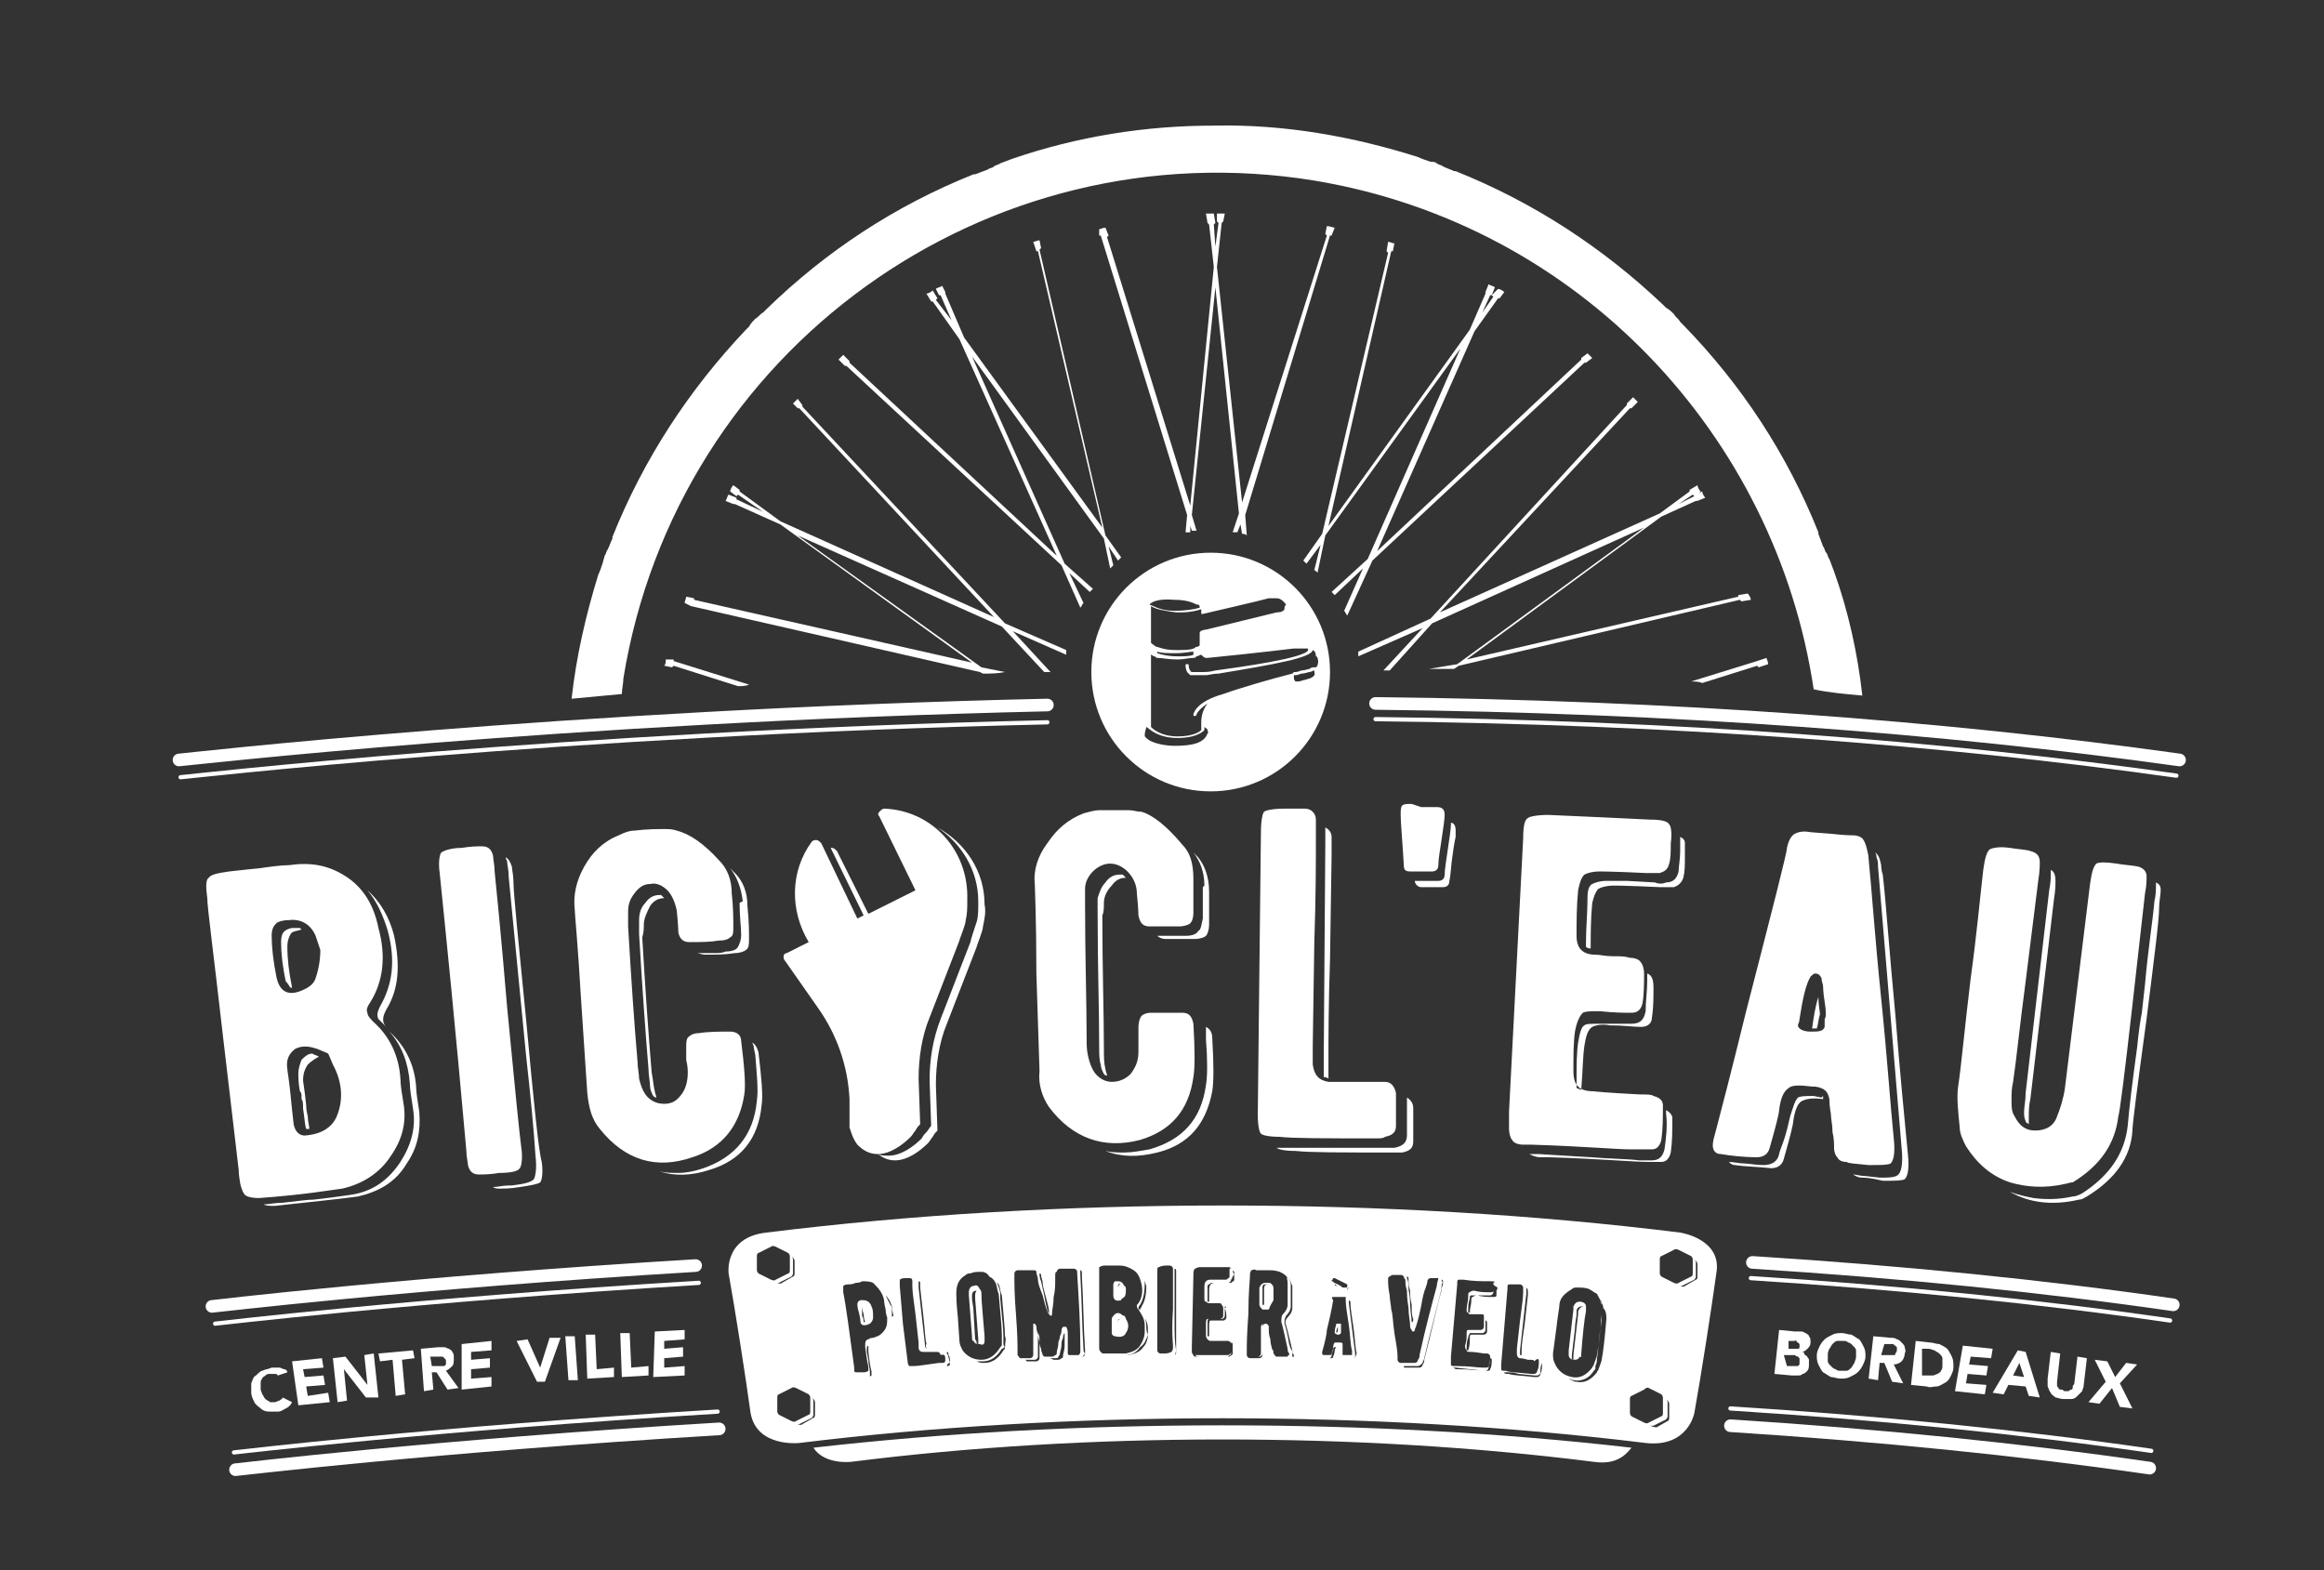
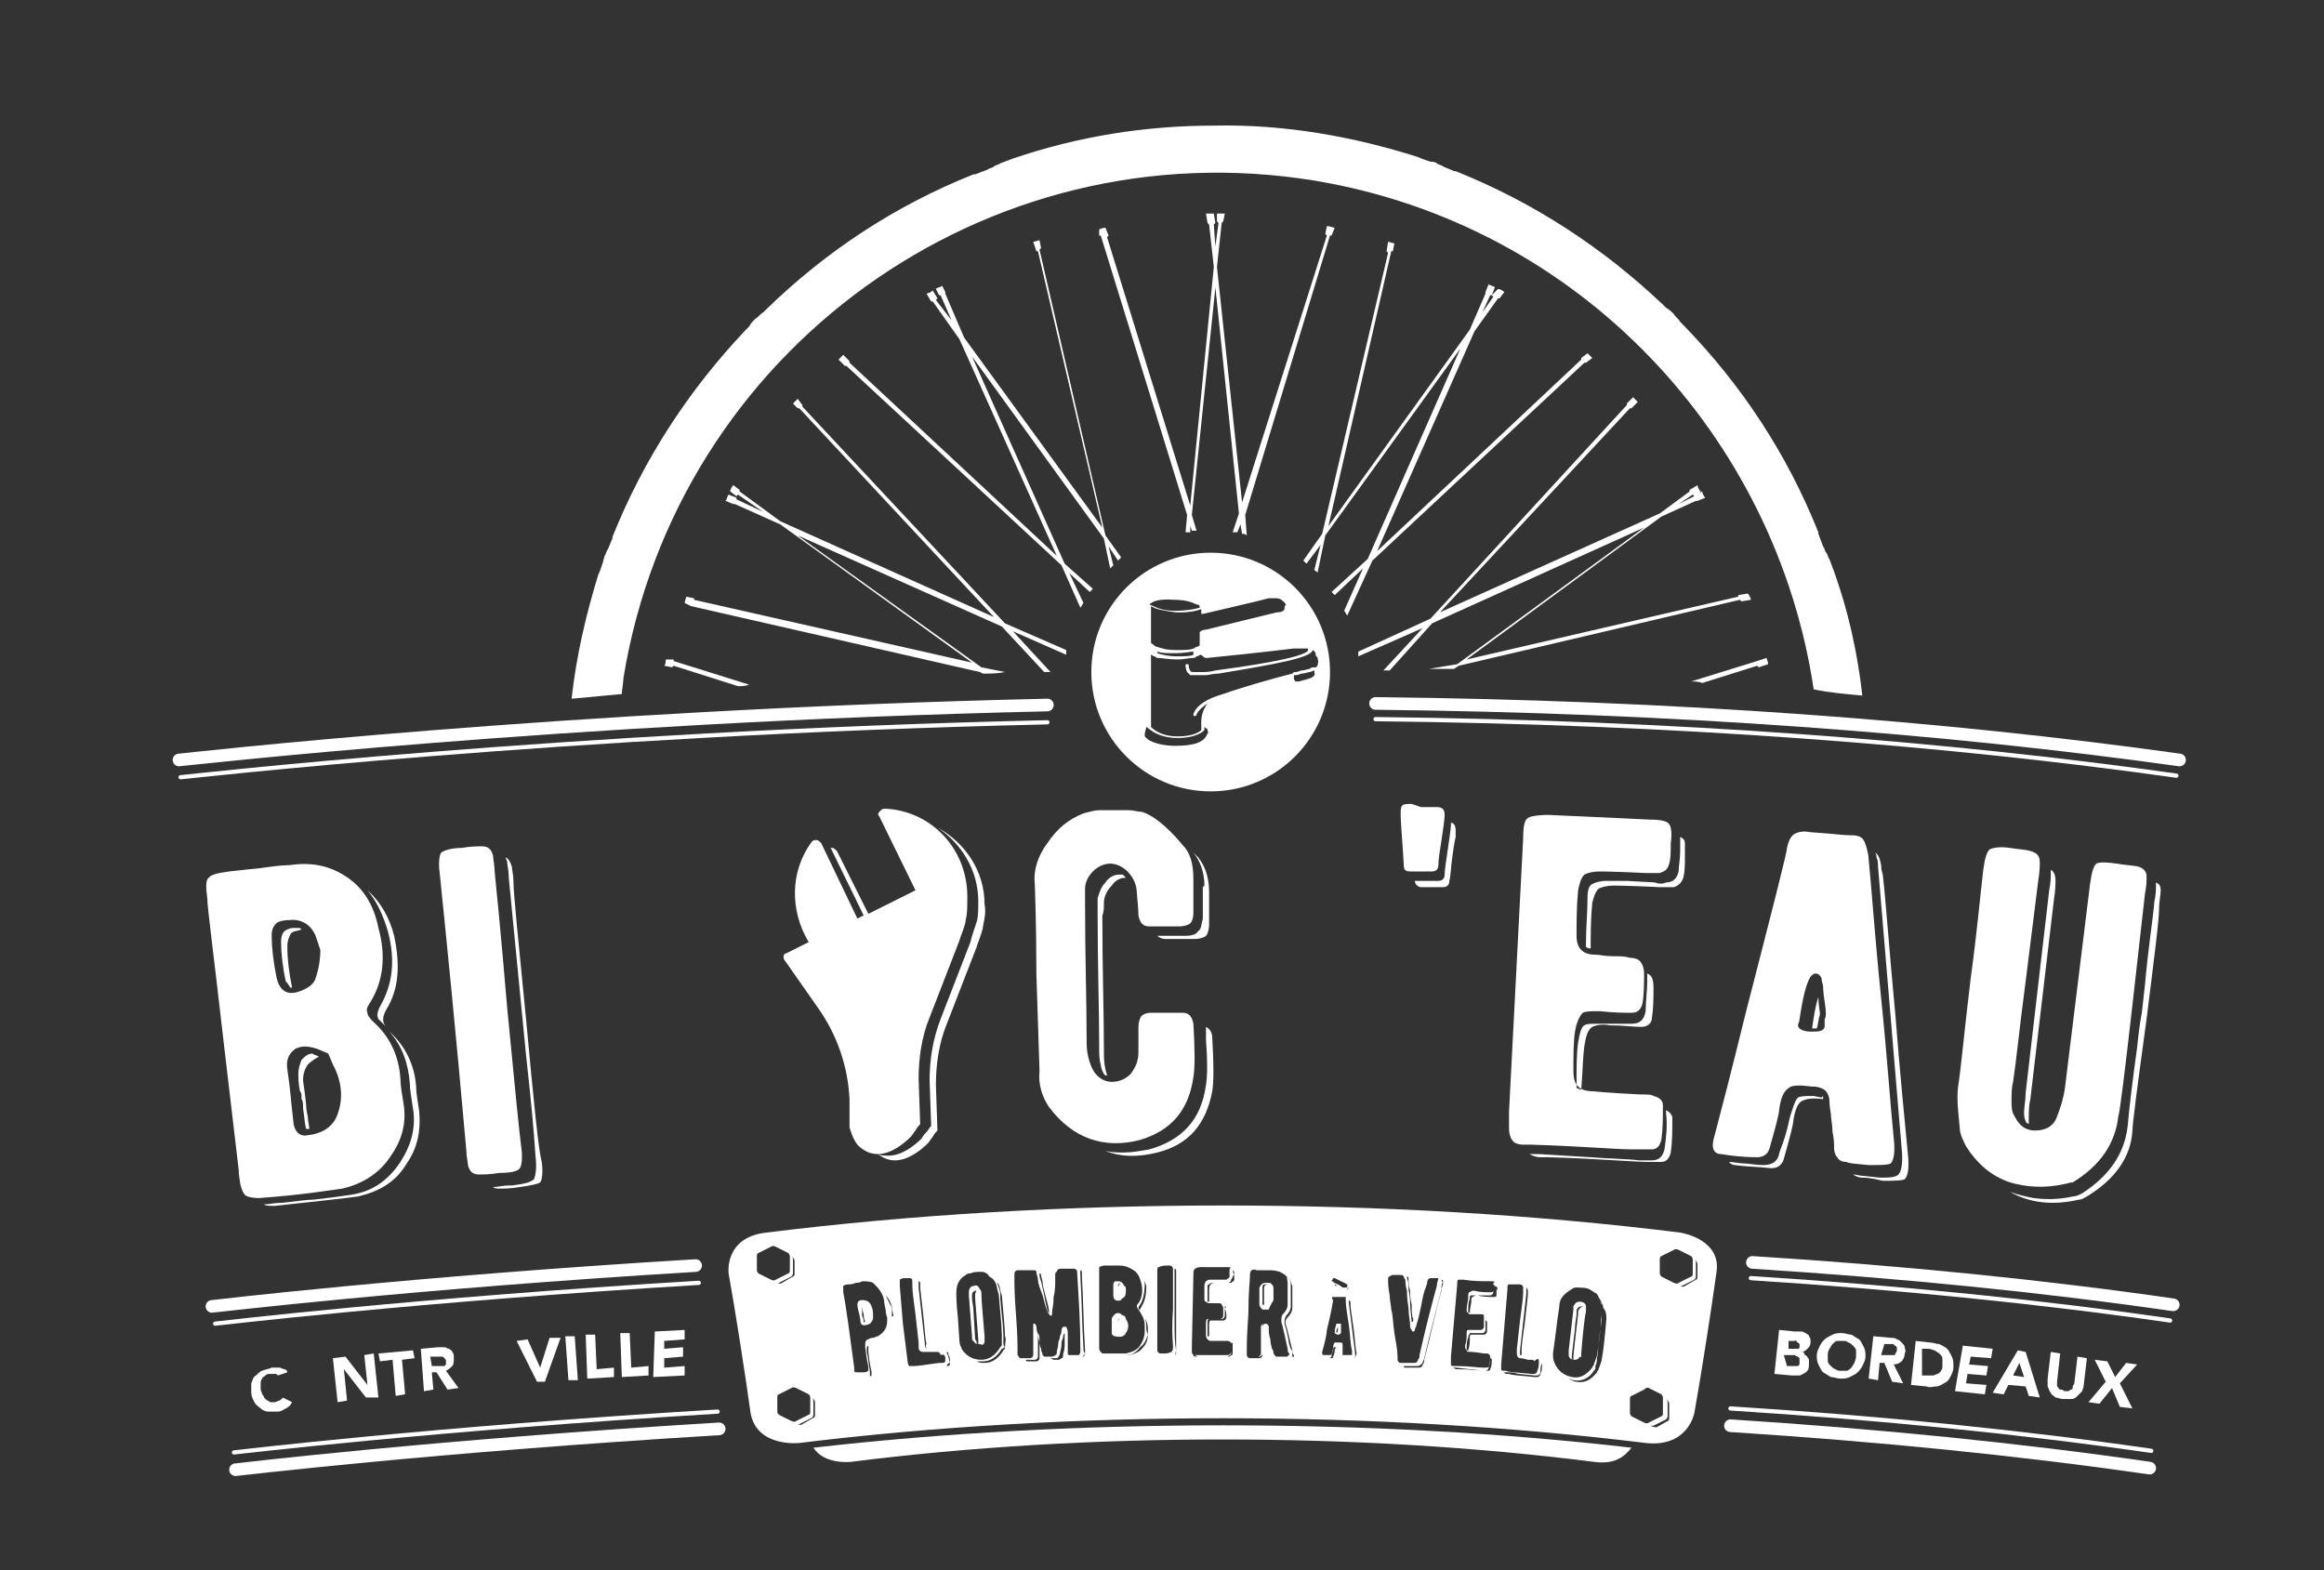
<svg xmlns="http://www.w3.org/2000/svg" xmlns:xlink="http://www.w3.org/1999/xlink" version="1.1" id="Calque_1" x="0px" y="0px" viewBox="0 0 148 100" style="enable-background:new 0 0 148 100;" xml:space="preserve">
  <rect x="0" y="0" width="148" height="100" fill="#333333" stroke="none" />
  <style type="text/css"> .st0{clip-path:url(#SVGID_2_);fill:#FFFFFF;} .st1{fill:#FFFFFF;} .st2{clip-path:url(#SVGID_4_);fill:#FFFFFF;} .st3{clip-path:url(#SVGID_4_);fill:none;stroke:#FFFFFF;stroke-width:0.805;stroke-linecap:round;} .st4{clip-path:url(#SVGID_4_);fill:none;stroke:#FFFFFF;stroke-width:0.269;stroke-linecap:round;} .st5{clip-path:url(#SVGID_6_);fill:none;stroke:#FFFFFF;stroke-width:0.269;stroke-linecap:round;} .st6{clip-path:url(#SVGID_6_);fill:none;stroke:#FFFFFF;stroke-width:0.805;stroke-linecap:round;} .st7{clip-path:url(#SVGID_6_);fill:#FFFFFF;} </style>
  <g>
    <defs>
      <rect id="SVGID_1_" x="-11" y="8" width="173.6" height="86" />
    </defs>
    <clipPath id="SVGID_2_">
      <use xlink:href="#SVGID_1_" style="overflow:visible;" />
    </clipPath>
    <path class="st0" d="M55.2,82.9C55.1,82.9,55.1,82.9,55.2,82.9c-0.2,0-0.3,0.1-0.3,0.3c0,0,0,0.2,0.1,0.5l0,0 c0,0.3,0.1,0.5,0.1,0.5c0,0,0,0-0.1,0c0,0,0,0,0,0c0-0.1,0-0.2-0.1-0.4c0-0.1,0-0.1,0-0.2l0,0c0,0,0,0,0-0.1c0-0.2,0-0.2,0-0.2 s0,0,0-0.1c0-0.2,0.1-0.2,0.2-0.3c0,0,0,0,0,0C55,82.9,55.1,82.9,55.2,82.9L55.2,82.9z M55.4,84.3c0.1-0.1,0.2-0.2,0.2-0.4 c0-0.3,0-0.5-0.1-0.7c-0.1-0.3-0.3-0.4-0.6-0.4c-0.2,0-0.3,0.1-0.3,0.3c0,0,0,0.2,0.1,0.5l0,0c0.1,0.4,0.1,0.6,0.1,0.6 c0,0.1,0.1,0.2,0.2,0.2C55.1,84.4,55.2,84.4,55.4,84.3 M62.4,82.1L62.4,82.1c-0.2,0-0.3,0.2-0.3,0.4c0,0,0,0.1,0,0.2l0.2,2.6 c0,0.1,0,0.2,0,0.3c0,0-0.1,0-0.1,0c0-0.1,0-0.2-0.1-0.3L62,83.6c0-0.4-0.1-0.7-0.1-0.9l0,0c0-0.1,0-0.2,0-0.2 c0-0.2,0.1-0.3,0.3-0.3C62.3,82.1,62.3,82.1,62.4,82.1C62.3,82.1,62.3,82.1,62.4,82.1C62.4,82.1,62.4,82.1,62.4,82.1 M62.7,85.4 c0-0.1,0-0.2,0-0.3c-0.1-1.3-0.2-2.2-0.2-2.7c0-0.1,0-0.2-0.1-0.3c-0.1-0.2-0.2-0.3-0.4-0.2c-0.2,0-0.3,0.2-0.3,0.4 c0,0,0,0.1,0,0.2l0.2,2.6c0,0.2,0,0.3,0.1,0.3c0.1,0.2,0.2,0.2,0.4,0.2C62.6,85.7,62.7,85.6,62.7,85.4 M71.5,81.7 c-0.1,0-0.2,0-0.2,0.1c0,0-0.1,0.1-0.1,0.2c0,0.2,0,0.4,0,0.7c0,0,0,0,0,0c0,0,0,0,0,0s0,0,0,0c0,0,0-0.1,0-0.1c0-0.3,0-0.5,0-0.7 c0-0.1,0.1-0.2,0.2-0.2c0,0,0,0,0.1,0C71.4,81.7,71.4,81.7,71.5,81.7C71.4,81.7,71.4,81.7,71.5,81.7 M71.6,82.6 c0.1-0.1,0.1-0.3,0.1-0.5c0-0.2-0.1-0.2-0.1-0.2c-0.1-0.2-0.2-0.3-0.4-0.3c-0.1,0-0.2,0-0.2,0c0,0-0.1,0.1-0.1,0.2 c0,0.2,0,0.4,0,0.7c0,0.3,0.2,0.4,0.5,0.3C71.4,82.7,71.5,82.7,71.6,82.6 M71.5,83.9c-0.1,0-0.2,0-0.2,0.1 c-0.1,0.1-0.1,0.1-0.1,0.3c0,0,0,0.2,0,0.4h0l0,0c0,0,0,0.1,0,0.2c0,0.1,0,0.2,0,0.2c0,0,0,0,0,0c0,0,0,0,0,0c0,0,0,0,0,0 c0,0,0,0,0,0c0-0.1,0-0.2,0-0.3c0-0.1,0-0.1,0-0.2l0,0c0,0,0,0,0-0.1c0-0.1,0-0.2,0-0.3c0-0.1,0-0.2,0.1-0.2c0-0.1,0.1-0.1,0.2-0.1 C71.4,83.9,71.4,83.9,71.5,83.9C71.5,83.9,71.5,83.9,71.5,83.9C71.5,83.9,71.5,83.9,71.5,83.9 M71.7,84.9c0.2-0.3,0.2-0.6,0-0.9 c0-0.1-0.1-0.2-0.1-0.2s-0.1,0-0.2-0.1c-0.1-0.1-0.3-0.1-0.4,0c-0.1,0.1-0.2,0.2-0.2,0.3c0,0,0,0.2,0,0.4h0h0c0,0.3,0,0.5,0,0.5 c0,0.1,0.1,0.2,0.2,0.2C71.4,85.2,71.6,85.1,71.7,84.9 M80.9,81.8L80.9,81.8c-0.3,0-0.4,0-0.4,0.3c0,0,0,0.2,0,0.5h0 c0,0.3,0,0.5,0,0.5c0,0-0.1,0-0.1,0c0,0,0,0,0,0c0,0,0,0,0,0c0-0.1,0-0.2,0-0.4c0-0.1,0-0.1,0-0.2l0,0c0,0,0-0.1,0-0.1 c0-0.2,0-0.3,0-0.4c0-0.2,0.1-0.2,0.2-0.2c0,0,0,0,0.1,0c0,0,0,0,0,0S80.8,81.8,80.9,81.8C80.9,81.8,80.9,81.8,80.9,81.8 C80.9,81.8,80.9,81.8,80.9,81.8 M81.1,82.8c0-0.4,0-0.7,0-0.7c0-0.1,0-0.2-0.1-0.3c-0.1-0.1-0.1-0.1-0.3-0.1c-0.1,0-0.1,0-0.1,0 c-0.2,0-0.3,0.1-0.4,0.3c0,0,0,0.2,0,0.5l0,0c0,0.4,0,0.6,0,0.6c0,0.1,0.1,0.2,0.2,0.3c0.1,0,0.3,0,0.4,0 C80.9,83.1,81,83,81.1,82.8C81.1,82.8,81.1,82.8,81.1,82.8 M85.1,84.9c0-0.1,0-0.2,0.1-0.4c0,0.1,0,0.2,0,0.2 C85.2,84.8,85.2,84.8,85.1,84.9C85.2,84.9,85.2,84.9,85.1,84.9C85.1,84.9,85.1,84.9,85.1,84.9 M85.1,84.3c0,0.1-0.1,0.3-0.1,0.5 c0,0,0,0.1,0,0.1c0,0,0.1,0.1,0.2,0.1c0.1,0,0.1,0,0.2-0.1c0,0,0,0,0-0.1c0,0,0-0.1,0-0.2c0-0.1,0-0.2,0-0.2c0,0,0-0.1,0-0.1 C85.2,84.3,85.2,84.3,85.1,84.3C85.1,84.3,85.1,84.3,85.1,84.3 M100.9,83.2c-0.2,0-0.3,0.1-0.4,0.3c0,0,0,0.1,0,0.2l-0.3,2.6 c0,0.1,0,0.2,0,0.3c0,0,0,0-0.1,0c0-0.1,0-0.2,0-0.3l0.2-1.7c0-0.4,0.1-0.7,0.1-0.9l0,0c0-0.1,0-0.2,0-0.2c0-0.2,0.2-0.3,0.3-0.3 C100.8,83.2,100.8,83.2,100.9,83.2C100.8,83.2,100.8,83.2,100.9,83.2C100.9,83.2,100.9,83.2,100.9,83.2L100.9,83.2z M100.7,86.2 c0.1-1.3,0.2-2.2,0.3-2.7c0-0.1,0-0.2,0-0.3c0-0.2-0.2-0.3-0.4-0.3c-0.2,0-0.3,0.1-0.4,0.3c0,0,0,0.1,0,0.2l-0.3,2.6 c0,0.2,0,0.3,0,0.3c0,0.2,0.2,0.3,0.3,0.3c0.2,0,0.3,0,0.4-0.2C100.7,86.5,100.7,86.4,100.7,86.2 M108.1,81.3 c0,0.2-0.1,0.2-0.1,0.2l-0.7,0.4c-0.1,0.1-0.3,0-0.3,0l-0.1,0c0,0,0.1,0,0.2,0l0.8-0.4c0,0,0.1-0.1,0.1-0.2v-0.9c0,0,0-0.1-0.1-0.2 l0.1,0.1c0.1,0.1,0.1,0.2,0.1,0.2V81.3z M107.8,81.1c0,0.2-0.1,0.2-0.1,0.2l-0.8,0.4c-0.1,0.1-0.3,0-0.3,0l-0.8-0.4 c-0.1-0.1-0.1-0.2-0.1-0.2v-0.9c0-0.2,0.1-0.2,0.1-0.2l0.8-0.4c0.1-0.1,0.3,0,0.3,0l0.8,0.4c0.1,0.1,0.1,0.2,0.1,0.2V81.1z M105,88.4l0.8,0.4c0.1,0.1,0.1,0.2,0.1,0.2V90c0,0.2-0.1,0.2-0.1,0.2l-0.8,0.4c-0.1,0.1-0.3,0-0.3,0l-0.8-0.4 c-0.1-0.1-0.1-0.2-0.1-0.2v-0.9c0-0.2,0.1-0.2,0.1-0.2l0.8-0.4C104.9,88.3,105,88.4,105,88.4 M102.3,84c-0.1,1.2-0.2,2.1-0.3,2.6 c0,0.1-0.1,0.3-0.2,0.6c0,0.1-0.1,0.1-0.1,0.2c-0.4,0.5-0.8,0.7-1.3,0.6c-0.2,0-0.3-0.1-0.5-0.2c0.1,0,0.2,0.1,0.3,0.1c0,0,0,0,0,0 c0.5,0.1,1-0.1,1.3-0.6c0.1-0.1,0.1-0.1,0.1-0.2c0,0,0-0.1,0-0.1c0.1-0.2,0.1-0.4,0.1-0.5c0.1-0.5,0.1-1.3,0.3-2.4l0-0.3 c0-0.2,0-0.4,0-0.7c0-0.1-0.1-0.2-0.1-0.3c0.1,0.2,0.2,0.3,0.2,0.5C102.3,83.5,102.3,83.8,102.3,84 M102,83.7 c-0.1,1.2-0.2,2.1-0.3,2.6c0,0.1-0.1,0.3-0.2,0.6c0,0.1-0.1,0.1-0.1,0.2c-0.4,0.5-0.8,0.7-1.3,0.6c-0.5-0.1-0.9-0.4-1.1-0.9 c-0.1-0.2-0.1-0.4-0.1-0.6l0.2-1.5c0.1-0.9,0.2-1.4,0.2-1.5c0-0.5,0.3-0.8,0.8-1.1c0.1-0.1,0.2-0.1,0.3-0.1c0.3,0,0.6,0,0.8,0.1 c0.2,0.1,0.3,0.2,0.5,0.3c0.1,0.2,0.2,0.4,0.3,0.5C102,83.3,102,83.5,102,83.7 M98.2,86.9c0,0.2,0,0.4-0.1,0.6 c0,0.1-0.1,0.2-0.2,0.2c0,0-0.1,0-0.2,0c-0.8-0.1-1.4-0.1-1.6-0.2c-0.2,0-0.3,0-0.3-0.1c0,0,0.1,0,0.2,0c0.2,0,0.4,0,0.7,0.1l1,0.1 c0.1,0,0.1,0,0.2,0c0.1,0,0.2-0.1,0.2-0.2c0-0.2,0-0.4,0.1-0.6c0,0,0,0,0-0.1C98.2,86.8,98.2,86.8,98.2,86.9 M98,86.7 c0,0.2,0,0.4-0.1,0.6c0,0.1-0.1,0.2-0.2,0.2c0,0-0.1,0-0.2,0c-0.9-0.1-1.4-0.1-1.6-0.2c-0.2,0-0.3,0-0.3-0.1c0,0,0-0.1,0-0.3 l0.2-2.4l0.2-2.4c0-0.2,0-0.3,0.1-0.3c0,0,0.2,0,0.4,0c0.2,0,0.3,0,0.3,0c0.1,0,0.2,0.1,0.2,0.2c0,0.1,0,0.2,0,0.3 c0,0.4-0.1,1-0.2,1.8l-0.2,1.8c0,0.2,0,0.3,0,0.3c0,0.2,0.1,0.3,0.2,0.3c0,0,0.2,0,0.5,0.1c0.3,0,0.4,0,0.4,0.1 C97.9,86.5,98,86.5,98,86.7 M97.3,82.2c0,0.1,0,0.2,0,0.3l-0.2,1.8C97,85,96.9,85.6,96.9,86c0,0.1,0,0.2,0,0.3l0,0c0,0-0.1,0-0.1,0 c0,0,0,0,0,0c0-0.1,0-0.1,0-0.3l0.4-3.6c0-0.1,0-0.2,0-0.3c0,0,0,0,0-0.1C97.2,82,97.3,82.1,97.3,82.2 M95.3,82.2 c0,0.1,0,0.3,0,0.3c0,0.1-0.1,0.1-0.2,0.1c0,0-0.1,0-0.2,0c-0.5,0-0.8-0.1-0.8-0.1c-0.1,0-0.2,0-0.3,0.1c-0.1,0-0.1,0.1-0.1,0.2 c0,0.3-0.1,0.5-0.1,0.8c0,0-0.1,0-0.1,0c0,0,0-0.1,0-0.1c0-0.3,0-0.5,0.1-0.8c0-0.1,0-0.2,0.1-0.2c0,0,0.1,0,0.2,0 c0.1,0,0.2,0,0.3,0l0.5,0c0.1,0,0.2,0,0.2,0c0.1,0,0.2-0.1,0.2-0.2c0-0.1,0-0.2,0-0.3c0-0.1,0-0.2,0-0.2c0,0,0.1,0.1,0.1,0.1 C95.4,82,95.4,82,95.3,82.2 M95.1,81.9c0,0.1,0,0.3,0,0.3c0,0.1-0.1,0.1-0.2,0.1c0,0-0.1,0-0.2,0c-0.5,0-0.8-0.1-0.8-0.1 c-0.1,0-0.2,0-0.3,0.1c-0.1,0-0.1,0.1-0.1,0.3c0,0.3-0.1,0.5-0.1,0.8c0,0.1,0,0.2,0.1,0.2c0,0.1,0.1,0.1,0.2,0.1c0.1,0,0.2,0,0.3,0 c0.1,0,0.2,0,0.3,0c0.1,0,0.2,0,0.2,0.1c0,0,0,0.1,0,0.2c0,0.2,0,0.3,0,0.5c0,0.1-0.1,0.2-0.2,0.2c-0.1,0-0.3,0-0.5,0 c-0.2,0-0.2,0-0.3,0c-0.1,0-0.1,0.1-0.1,0.3c0,0.2,0,0.4-0.1,0.7c0,0.1,0,0.2,0.1,0.3c0,0.1,0.1,0.1,0.3,0.1c0,0,0.2,0,0.8,0.1 c0.1,0,0.2,0,0.2,0c0.1,0,0.2,0.1,0.2,0.2c0,0.2,0,0.4-0.1,0.6c0,0.1-0.1,0.1-0.2,0.1c-0.1,0-0.1,0-0.2,0c-0.3,0-0.8-0.1-1.7-0.1 c-0.1,0-0.1,0-0.1,0c-0.1,0-0.2,0-0.2-0.1c0,0,0-0.1,0-0.2c0,0,0-0.1,0-0.3l0.4-4.6c0-0.2,0-0.3,0.1-0.3c0,0,0.2,0,0.3,0 c0.6,0.1,1.2,0.1,1.7,0.1c0.2,0,0.3,0,0.3,0.1C95.1,81.6,95.1,81.7,95.1,81.9 M91.9,81.7c0,0.1-0.1,0.3-0.1,0.5 c-0.3,1-0.6,2.5-1.1,4.4c0,0.1,0,0.2-0.1,0.3c0,0.1-0.1,0.2-0.2,0.2c0,0-0.2,0-0.5,0l0,0c-0.3,0-0.4,0-0.4,0c-0.1,0-0.1,0-0.1-0.1 c0,0,0.1,0,0.2,0l0.3,0l0,0l0.2,0c0.1,0,0.1,0,0.2,0c0.1,0,0.2-0.1,0.3-0.2c0-0.1,0.1-0.2,0.1-0.3c0.4-1.7,0.8-3.2,1.1-4.4 C91.8,81.9,91.8,81.7,91.9,81.7c-0.1-0.1-0.1-0.2-0.1-0.2C91.9,81.5,91.9,81.6,91.9,81.7 M91.6,81.4c0,0.1-0.1,0.3-0.1,0.5 c-0.3,1.1-0.7,2.6-1.1,4.4c0,0.1,0,0.2-0.1,0.3c0,0.1-0.1,0.2-0.2,0.2c0,0-0.2,0-0.5,0c-0.3,0-0.4,0-0.4,0c-0.1,0-0.2-0.1-0.2-0.2 c0-0.1,0-0.2,0-0.2c0-0.4-0.1-0.9-0.2-1.5c-0.1-0.7-0.1-1.2-0.2-1.5c0-0.2-0.1-0.6-0.1-0.9c-0.1-0.5-0.1-0.8-0.1-0.9 c0,0,0-0.1,0-0.1c0-0.1,0-0.2,0.1-0.2c0,0,0.1-0.1,0.2-0.1c0.2,0,0.3,0,0.5,0c0.1,0,0.1,0,0.2,0.1c0,0,0,0.1,0.1,0.2 c0,0.2,0,0.4,0.1,0.7c0,0.2,0,0.5,0.1,1.1c0,0.5,0.1,0.8,0.1,1.1c0,0.1,0,0.2,0.1,0.3c0,0,0,0.1,0.1,0.1c0,0,0.1,0,0.1-0.1 c0-0.1,0.1-0.2,0.1-0.3c0.1-0.3,0.2-0.7,0.3-1.2c0.1-0.6,0.2-1,0.3-1.2c0-0.1,0.1-0.2,0.1-0.4c0-0.1,0.1-0.2,0.2-0.2 c0.2,0,0.4,0,0.6,0C91.6,81.3,91.7,81.3,91.6,81.4 M90,84C89.9,84,89.9,84,90,84c0,0.1,0,0.2-0.1,0.2c0-0.3-0.1-0.7-0.1-1.2 c0-0.5-0.1-0.8-0.1-0.9c0-0.3,0-0.5-0.1-0.7c0,0,0,0,0-0.1c0.1,0,0.1,0.1,0.1,0.2c0,0.2,0,0.4,0.1,0.7c0,0.2,0,0.5,0.1,0.9 C89.9,83.5,89.9,83.8,90,84 M86.3,86.6c0,0-0.1,0-0.3,0c-0.1,0-0.2,0-0.2,0c0,0-0.1,0-0.1,0c0,0,0,0,0,0c0,0,0,0,0,0 c0,0,0.1,0,0.1,0l0.2,0C86.1,86.6,86.2,86.6,86.3,86.6c0-0.1,0-0.2,0-0.4L85.9,83c0,0,0-0.1,0-0.1c0,0,0,0,0-0.1 c0,0,0.1,0.1,0.1,0.1c0,0,0,0.1,0,0.1c0,0.3,0.1,0.9,0.2,1.6c0.1,0.7,0.1,1.2,0.2,1.6C86.3,86.4,86.3,86.5,86.3,86.6 M85.9,82 C85.9,82,85.9,82,85.9,82c-0.1,0.1-0.1,0.2-0.1,0.2c0,0,0,0,0,0c0,0,0,0-0.1,0c0,0,0,0-0.1,0c0,0-0.1-0.1-0.3-0.2 c-0.2-0.1-0.3-0.1-0.3-0.2c0,0-0.1,0-0.1,0c0,0,0,0,0,0c0,0,0,0,0.1,0c0,0,0.1,0,0.1,0.1l0.5,0.3c0,0,0,0,0,0c0,0,0.1,0,0.1,0 c0,0,0,0,0.1,0C85.8,82.1,85.8,82,85.9,82C85.9,82,85.9,81.9,85.9,82C85.9,81.9,85.9,81.9,85.9,82 M85.8,81.8 C85.8,81.8,85.8,81.9,85.8,81.8C85.8,81.9,85.8,81.9,85.8,81.8C85.8,82,85.8,82,85.7,82c0,0,0,0,0,0c0,0,0,0-0.1,0c0,0,0,0-0.1,0 c0,0-0.1-0.1-0.3-0.2c-0.2-0.1-0.3-0.1-0.3-0.2c0,0-0.1,0-0.1,0c0,0,0,0,0,0c0,0,0,0,0,0c0-0.1,0.1-0.1,0.1-0.2c0,0,0,0,0,0 c0,0,0,0,0,0c0,0,0,0,0.1,0C85.4,81.6,85.6,81.7,85.8,81.8C85.8,81.8,85.8,81.8,85.8,81.8C85.8,81.8,85.8,81.8,85.8,81.8 M84.9,82.6c0,0,0.1,0,0.2,0l0.2,0l0,0c0.2,0,0.2,0,0.3,0c0.1,0,0.1,0,0.1,0c0,0,0,0.1,0,0.1c0,0,0,0.1,0,0.1 c0,0.4,0.1,0.9,0.2,1.6c0.1,0.7,0.1,1.3,0.2,1.6c0,0.2,0,0.3,0,0.3c0,0-0.1,0-0.3,0c-0.1,0-0.2,0-0.2,0c-0.1,0-0.1,0-0.1,0 c0,0,0-0.1,0-0.1c0,0,0-0.1,0-0.2c0-0.1,0-0.2,0-0.2c0,0,0-0.1,0-0.2c0-0.1-0.1-0.1-0.2-0.1c0,0,0,0,0,0c-0.1,0-0.2,0-0.3,0 c0,0-0.1,0.1-0.1,0.3c0,0,0,0.2-0.1,0.4c0,0.1-0.1,0.1-0.1,0.1c-0.2,0-0.3,0-0.4,0c-0.1,0-0.1-0.1-0.1-0.1c0,0,0-0.1,0-0.1 c0.2-0.7,0.3-1.2,0.3-1.4c0.3-1.2,0.4-1.9,0.4-1.9C84.8,82.7,84.8,82.6,84.9,82.6 M81.9,84.4c0.1,0.3,0.2,0.8,0.4,1.6 c0,0.1,0,0.2,0.1,0.3c0,0,0,0.1,0,0.1c0,0-0.1,0-0.1,0c-0.2,0-0.5,0-0.7,0c0,0-0.1,0-0.1,0c0.1,0,0.2,0,0.3,0c0.1,0,0.2,0,0.4,0 c0.1,0,0.1,0,0.1-0.1c0,0,0-0.1,0-0.1c0-0.1,0-0.2-0.1-0.3l-0.1-0.3c-0.1-0.6-0.2-1-0.3-1.3c0-0.2,0-0.3,0.1-0.5 c0.2-0.2,0.3-0.4,0.3-0.6l0-0.3c0-0.5,0-0.9,0-1.1c0-0.2-0.1-0.4-0.2-0.5c0.2,0.2,0.2,0.4,0.3,0.6c0,0.2,0,0.7,0,1.4 c0,0.2-0.1,0.4-0.3,0.6C81.9,84,81.8,84.2,81.9,84.4 M82,81.7c0,0.2,0,0.7,0,1.4c0,0.2-0.1,0.4-0.3,0.6c-0.1,0.1-0.1,0.3-0.1,0.5 c0.1,0.3,0.2,0.8,0.4,1.7c0,0.1,0,0.2,0.1,0.3c0,0,0,0.1,0,0.1c0,0-0.1,0-0.1,0.1c-0.2,0-0.5,0-0.7,0c-0.1,0-0.1-0.1-0.2-0.2 c0-0.1,0-0.2-0.1-0.3c0-0.1-0.1-0.3-0.1-0.6c-0.1-0.3-0.1-0.5-0.1-0.6c0-0.1,0-0.1,0-0.2c0-0.1-0.1-0.2-0.2-0.2 c-0.1,0-0.2,0.1-0.2,0.2c0,0.1,0,0.2,0,0.3c0,0.1,0,0.3,0,0.6l0,0.6c0,0.1,0,0.2,0,0.3c0,0.1-0.1,0.2-0.2,0.2c-0.2,0-0.4,0-0.6,0 c-0.1,0-0.2-0.1-0.2-0.2c0-0.1,0-0.1,0-0.3c0-0.3,0-1,0.1-2.3c0-1.4,0.1-2.2,0.1-2.4c0-0.2,0-0.3,0.1-0.4c0,0,0.2-0.1,0.3,0 c0.1,0,0.2,0,0.4,0c0.2,0,0.3,0,0.4,0c0.2,0,0.4,0,0.7,0.1c0.2,0.1,0.4,0.2,0.5,0.4C81.9,81.3,82,81.5,82,81.7 M78.6,81.2 c0,0.1,0,0.3,0,0.3c0,0.1-0.1,0.1-0.2,0.2c0,0-0.1,0-0.2,0c-0.5,0-0.8,0-0.8,0c-0.1,0-0.2,0-0.3,0.1c0,0-0.1,0.1-0.1,0.3 c0,0.3,0,0.5,0,0.8c0,0-0.1,0-0.1,0c0,0,0-0.1,0-0.1c0-0.3,0-0.5,0-0.8c0-0.1,0-0.2,0.1-0.2c0,0,0.1-0.1,0.2-0.1c0.1,0,0.2,0,0.3,0 l0.5,0c0.1,0,0.2,0,0.2,0c0.1,0,0.2-0.1,0.2-0.2C78.5,81.4,78.5,81.2,78.6,81.2c-0.1-0.2-0.1-0.3-0.1-0.3c0,0,0.1,0.1,0.1,0.1 C78.6,81,78.6,81.1,78.6,81.2 M78,83.3c0,0,0-0.1,0-0.1C78.1,83.2,78.1,83.3,78,83.3c0.1,0.3,0.1,0.4,0.1,0.6 c0,0.1-0.1,0.2-0.2,0.2c-0.1,0-0.3,0-0.5,0c-0.1,0-0.2,0-0.3,0c-0.1,0-0.1,0.2-0.1,0.3c0,0.2,0,0.4,0,0.7c0,0,0,0,0,0c0,0,0,0,0,0 c0,0-0.1,0-0.1,0c0,0,0-0.1,0-0.1c0-0.2,0-0.5,0-0.7c0-0.2,0-0.3,0.1-0.3c0,0,0.1,0,0.2,0l0.2,0c0.2,0,0.3,0,0.4,0 c0.1,0,0.2-0.1,0.2-0.2C78,83.6,78,83.5,78,83.3 M78.3,81c0,0.1,0,0.3,0,0.3c0,0.1-0.1,0.1-0.2,0.2c0,0-0.1,0-0.2,0 c-0.5,0-0.8,0-0.8,0c-0.1,0-0.2,0-0.3,0.1c0,0-0.1,0.1-0.1,0.3c0,0.3,0,0.5,0,0.8c0,0.1,0,0.2,0.1,0.2c0,0,0.1,0.1,0.2,0.1 c0.1,0,0.2,0,0.3,0c0.1,0,0.2,0,0.3,0c0.1,0,0.2,0,0.2,0.1c0,0,0.1,0.1,0.1,0.2c0,0.2,0,0.3,0,0.5c0,0.1-0.1,0.2-0.2,0.2 c-0.1,0-0.3,0-0.5,0c-0.2,0-0.2,0-0.3,0c-0.1,0-0.1,0.2-0.1,0.3c0,0.2,0,0.4,0,0.7c0,0.1,0,0.2,0.1,0.3s0.1,0.1,0.3,0.1 c0,0,0.2,0,0.8,0c0.1,0,0.2,0,0.2,0c0.1,0,0.2,0.1,0.2,0.2c0,0.2,0,0.4,0,0.6c0,0.1-0.1,0.1-0.2,0.2c-0.1,0-0.1,0-0.2,0 c-0.3,0-0.8,0-1.7,0c-0.1,0-0.1,0-0.1,0c-0.1,0-0.2,0-0.2-0.1c0,0-0.1-0.1-0.1-0.2c0,0,0-0.1,0-0.3l0.1-4.6c0-0.2,0-0.3,0.1-0.4 c0,0,0.2-0.1,0.3-0.1c0.6,0,1.2,0,1.7,0c0.2,0,0.3,0,0.3,0.1C78.3,80.7,78.3,80.8,78.3,81 M74.9,86c0,0.2,0,0.3-0.1,0.4 c0,0-0.2,0.1-0.3,0.1c-0.2,0-0.3,0-0.3,0c0,0-0.1,0-0.1,0c0.1,0,0.2,0,0.3,0h0.1c0.2,0,0.3,0,0.4-0.1C74.8,86.2,74.9,86.1,74.9,86 c-0.1-0.5-0.1-1.1-0.1-1.8l0-3c0-0.1,0-0.2,0-0.3c0,0,0,0,0-0.1c0.1,0,0.1,0.1,0.1,0.2c0,0.1,0,0.1,0,0.3c0,0.2,0,0.9,0,2.3 C74.9,85,74.9,85.8,74.9,86 M74.7,85.7c0,0.2,0,0.3-0.1,0.4c0,0-0.2,0.1-0.4,0.1c-0.1,0-0.3,0-0.3,0c-0.1,0-0.2-0.1-0.2-0.2 c0-0.1,0-0.1,0-0.3c0-2.1,0-3.7,0-4.7c0-0.2,0-0.3,0.1-0.3c0,0,0.2-0.1,0.4-0.1c0.2,0,0.3,0,0.3,0c0.1,0,0.2,0.1,0.2,0.2 c0,0.1,0,0.1,0,0.3c0,0.3,0,1,0,2.3C74.6,84.8,74.7,85.6,74.7,85.7 M73.1,85c0,0.3-0.1,0.6-0.3,0.8c-0.2,0.3-0.5,0.4-0.9,0.5 c-0.2,0-0.7,0-1.4,0c-0.1,0-0.1,0-0.2,0c0,0,0,0,0,0c0.1,0,0.2,0,0.3,0c0.2,0,0.4,0,0.5,0c0.2,0,0.4,0,0.6,0c0.4,0,0.7-0.2,0.9-0.5 C72.9,85.6,73,85.3,73.1,85C73,84.8,73,84.6,73,84.5c0-0.4-0.1-0.7-0.3-0.9c0,0,0,0,0,0c0.2,0.3,0.4,0.6,0.4,1 C73.1,84.7,73.1,84.8,73.1,85 M72.7,83.2c0,0.1-0.1,0.1-0.1,0.2c0,0,0,0.1,0,0.1c0,0,0,0,0,0c0,0,0,0,0,0c0-0.1-0.1-0.1-0.1-0.2 c0,0,0-0.1,0.1-0.2c0.2-0.3,0.3-0.8,0.3-1.3c0-0.3-0.1-0.5-0.3-0.7c0.2,0.2,0.3,0.5,0.4,0.8C73,82.5,72.9,82.9,72.7,83.2 M72.2,80.9c0.3,0.2,0.4,0.5,0.5,0.9c0.1,0.5,0,0.9-0.2,1.2c-0.1,0.1-0.1,0.1-0.1,0.2c0,0,0,0.1,0.1,0.2c0.2,0.3,0.4,0.6,0.4,1 c0,0.1,0,0.3,0,0.4c0,0.3-0.1,0.6-0.3,0.9c-0.2,0.3-0.5,0.4-0.9,0.5c-0.2,0-0.7,0-1.4,0c-0.1,0-0.1,0-0.2-0.1c0,0-0.1-0.1-0.1-0.2 c0,0,0-0.1,0-0.2l0-2.3c0-1.4,0-2.2,0-2.4c0-0.2,0-0.3,0-0.3c0,0,0.2-0.1,0.3-0.1c0,0,0.2,0,0.5,0c0.2,0,0.4,0,0.5,0 C71.6,80.6,71.9,80.7,72.2,80.9 M69.1,86.2c0,0.1-0.1,0.2-0.1,0.2c-0.2,0-0.4,0-0.6,0c0,0-0.1,0-0.1,0c0.1,0,0.2,0,0.3,0 c0.1,0,0.2,0,0.3,0C69,86.4,69,86.3,69.1,86.2C69,86.1,69,86,69,85.9c-0.1-1.5-0.1-3-0.2-4.7l0,0c0-0.1,0-0.2,0-0.2c0,0,0,0,0-0.1 c0.1,0,0.1,0.1,0.1,0.2c0,0,0,0.1,0,0.2C69,83,69,84.5,69.1,86C69.1,86.1,69.1,86.2,69.1,86.2 M68.6,81.1c0.1,1.7,0.2,3.2,0.2,4.7 c0,0.1,0,0.2,0,0.3c0,0.1-0.1,0.2-0.1,0.2c-0.2,0-0.4,0-0.6,0c-0.1,0-0.1-0.1-0.1-0.1c0-0.1,0-0.1,0-0.2c0-0.1,0-0.3,0-0.5 c0-0.3,0-0.4,0-0.5c0-0.2,0-0.3-0.1-0.5c0,0,0,0-0.1,0c0,0,0,0-0.1,0c0,0-0.1,0.1-0.1,0.2c0,0.1,0,0.2-0.1,0.4 c0,0.2-0.1,0.3-0.1,0.4c0,0.3-0.1,0.5-0.1,0.6c0,0.1,0,0.2-0.1,0.2c0,0-0.1,0.1-0.2,0.1c-0.1,0-0.2,0-0.3,0c-0.1,0-0.1,0-0.2,0 c0,0-0.1-0.1-0.1-0.1c0-0.1-0.1-0.2-0.1-0.4c-0.1-0.2-0.1-0.4-0.1-0.4C66.1,85,66,84.7,66,84.5c0,0,0-0.1-0.1-0.2c0,0,0,0-0.1,0 c0,0,0,0,0,0c0,0.1,0,0.1,0,0.3c0,0.1,0,0.4,0,0.7c0,0.3,0,0.5,0,0.7c0,0.1,0,0.2,0,0.3c0,0.1-0.1,0.2-0.2,0.2c-0.2,0-0.4,0-0.6,0 c-0.1,0-0.1-0.1-0.2-0.2c0-0.1,0-0.2,0-0.3c0-0.3,0-1-0.1-2.3c-0.1-1.2-0.1-2-0.1-2.3c0-0.1,0-0.2,0-0.3c0-0.1,0.1-0.2,0.2-0.2 c0.3,0,0.6,0,1,0c0.1,0,0.2,0,0.2,0.1c0,0.2,0.1,0.3,0.1,0.5c0,0.2,0.1,0.5,0.3,1c0.1,0.4,0.2,0.8,0.3,1c0,0,0,0.1,0.1,0.2 c0,0,0.1,0.1,0.1,0.1c0,0,0.1,0,0.1-0.1c0,0,0,0,0-0.1c0-0.2,0.1-0.5,0.1-1c0.1-0.4,0.1-0.8,0.1-1c0-0.1,0-0.2,0-0.3 c0-0.2,0-0.3,0.1-0.3c0-0.1,0.1-0.2,0.2-0.2c0.4,0,0.7,0,0.9,0c0.1,0,0.2,0.1,0.2,0.2C68.6,80.9,68.6,81,68.6,81.1 M66.8,83.5 l0,0.2c-0.1-0.2-0.2-0.6-0.3-1.2l-0.2-0.9c-0.1-0.2-0.1-0.4-0.1-0.5c0,0,0,0,0,0c0.1,0,0.1,0.1,0.1,0.1c0,0.2,0.1,0.3,0.1,0.5 c0,0.2,0.1,0.5,0.2,0.9C66.7,83,66.8,83.3,66.8,83.5 M64,85.8c0,0.1,0,0.1-0.1,0.2c-0.3,0.5-0.7,0.8-1.2,0.8c-0.2,0-0.3,0-0.5-0.1 c0.1,0,0.2,0,0.4,0c0,0,0,0,0,0c0.5,0,0.9-0.3,1.2-0.8C63.9,85.9,63.9,85.8,64,85.8c-0.1-0.1-0.1-0.2-0.1-0.2c0-0.2,0-0.4,0-0.5 c0-0.5-0.1-1.3-0.2-2.4l0-0.3c0-0.2-0.1-0.4-0.2-0.7c0-0.1-0.1-0.2-0.2-0.3c0.1,0.1,0.2,0.3,0.3,0.4c0.1,0.2,0.1,0.5,0.2,0.7 c0.1,1.2,0.2,2.1,0.2,2.6C64.1,85.3,64,85.5,64,85.8 M63.4,81.7c0.1,0.2,0.1,0.5,0.2,0.7c0.1,1.2,0.2,2.1,0.2,2.6 c0,0.1,0,0.3,0,0.6c0,0.1,0,0.1-0.1,0.2c-0.3,0.5-0.7,0.8-1.2,0.8c-0.5,0-0.9-0.2-1.2-0.6c-0.1-0.2-0.2-0.4-0.2-0.6l-0.1-1.5 c-0.1-0.9-0.1-1.4-0.1-1.5c0-0.5,0.1-0.9,0.6-1.2c0.1-0.1,0.2-0.1,0.3-0.1C62,81,62.2,81,62.5,81c0.2,0,0.4,0.1,0.5,0.3 C63.2,81.4,63.3,81.5,63.4,81.7 M60.5,86.8c0,0.1,0,0.2-0.2,0.2c0,0-0.1,0-0.2,0c-0.8,0.1-1.4,0.1-1.6,0.2c-0.2,0-0.3,0-0.3,0 c0,0,0.1,0,0.2,0c0.2,0,0.4,0,0.7-0.1l1-0.1c0.1,0,0.1,0,0.2,0C60.3,86.9,60.4,86.8,60.5,86.8c-0.1-0.3-0.1-0.5-0.2-0.6 c0,0,0,0,0-0.1c0.1,0,0.1,0.1,0.1,0.2C60.5,86.4,60.5,86.6,60.5,86.8 M60.2,86.6c0,0.1,0,0.2-0.2,0.2c0,0-0.1,0-0.2,0 C59,86.9,58.5,87,58.2,87c-0.2,0-0.3,0-0.3,0c0,0-0.1-0.1-0.1-0.3l-0.3-2.4l-0.2-2.4c0-0.2,0-0.3,0-0.4c0,0,0.1-0.1,0.3-0.1 c0.2,0,0.3,0,0.3,0c0.1,0,0.2,0,0.2,0.2c0,0.1,0,0.2,0,0.3c0,0.4,0.1,1,0.2,1.8l0.2,1.8c0,0.2,0,0.3,0,0.3c0,0.2,0.1,0.3,0.3,0.3 c0,0,0.2,0,0.5,0c0.3,0,0.4,0,0.4,0c0.1,0,0.2,0.1,0.2,0.2C60.2,86.2,60.2,86.4,60.2,86.6 M59,85.9L59,85.9 C58.9,85.9,58.9,85.9,59,85.9C58.9,85.8,58.9,85.8,59,85.9c-0.1-0.1-0.1-0.2-0.1-0.3L58.5,82c0-0.1,0-0.2,0-0.3c0,0,0,0,0-0.1 c0.1,0,0.1,0.1,0.1,0.1c0,0.1,0,0.2,0,0.3l0.2,1.8c0.1,0.8,0.1,1.4,0.2,1.8C58.9,85.7,59,85.8,59,85.9 M56.7,84.1 c0,0.3,0,0.5-0.1,0.7c-0.1,0.2-0.3,0.4-0.5,0.5c-0.1,0-0.2,0.1-0.3,0.1c-0.2,0-0.3,0.1-0.3,0.1c-0.1,0-0.2,0.1-0.2,0.3 c0,0,0,0.1,0,0.3c0.1,0.9,0.2,1.3,0.2,1.2c0,0.1,0,0.2,0,0.3c0,0-0.1,0.1-0.3,0.1c-0.2,0-0.3,0-0.4,0.1c0,0-0.1,0-0.1,0 c0.1,0,0.2,0,0.3,0c0,0,0.1,0,0.1,0c0.2,0,0.3-0.1,0.3-0.1c0,0,0-0.2,0-0.3c0-0.2-0.1-0.5-0.1-0.8l-0.1-0.5c0-0.1,0-0.2,0-0.2 c0-0.1,0-0.2,0.2-0.2c0.1,0,0.1,0,0.3,0l0.1,0c0.1,0,0.3-0.1,0.3-0.1c0.2-0.1,0.4-0.3,0.6-0.6c0.1-0.2,0.2-0.5,0.1-0.8 c0-0.1,0-0.2,0-0.4c0-0.1,0-0.1,0-0.2l0,0c0,0,0-0.1,0-0.1c0-0.2,0-0.3-0.1-0.4c-0.1-0.2-0.2-0.4-0.3-0.6c0.2,0.2,0.3,0.4,0.4,0.7 c0,0,0,0.2,0.1,0.6C56.7,83.9,56.7,84.1,56.7,84.1 M56.3,82.8c0,0,0,0.2,0.1,0.6l0,0c0,0.3,0.1,0.5,0.1,0.5c0,0.3,0,0.5-0.1,0.7 c-0.1,0.2-0.3,0.4-0.5,0.5c-0.1,0-0.2,0.1-0.3,0.1c-0.2,0-0.3,0.1-0.3,0.1c-0.1,0-0.2,0.1-0.2,0.3c0,0,0,0.1,0,0.2 c0.1,0.8,0.2,1.3,0.2,1.2c0,0.1,0,0.2,0,0.3c0,0-0.1,0.1-0.3,0.1c-0.2,0-0.3,0-0.4,0c-0.1,0-0.2,0-0.2-0.1c0-0.1,0-0.1,0-0.2 c-0.3-2.2-0.5-3.8-0.7-4.8c0-0.2,0-0.3,0-0.4c0,0,0.1-0.1,0.3-0.1c0.1,0,0.3,0,0.5-0.1c0.3,0,0.4-0.1,0.4-0.1c0.2,0,0.5,0,0.7,0.1 C55.9,82,56.2,82.3,56.3,82.8 M51.9,90.1c0,0.2-0.1,0.2-0.1,0.2l-0.7,0.4c-0.1,0.1-0.3,0-0.3,0l-0.1,0c0,0,0.1,0,0.2,0l0.8-0.4 c0,0,0.1-0.1,0.1-0.2v-0.9c0,0,0-0.1-0.1-0.2l0.1,0.1c0.1,0.1,0.1,0.2,0.1,0.2V90.1z M51.6,89.9c0,0.2-0.1,0.2-0.1,0.2l-0.8,0.4 c-0.1,0.1-0.3,0-0.3,0l-0.8-0.4c-0.1-0.1-0.1-0.2-0.1-0.2v-0.9c0-0.2,0.1-0.2,0.1-0.2l0.8-0.4c0.1-0.1,0.3,0,0.3,0l0.8,0.4 c0.1,0.1,0.1,0.2,0.1,0.2V89.9z M50.6,81.1c0,0.2-0.1,0.2-0.1,0.2l-0.7,0.4c-0.1,0.1-0.3,0-0.3,0l-0.1,0c0,0,0.1,0,0.2,0l0.8-0.4 c0,0,0.1-0.1,0.1-0.2v-0.9c0,0,0-0.1-0.1-0.2l0.1,0.1c0.1,0.1,0.1,0.2,0.1,0.2V81.1z M50.3,80.9c0,0.2-0.1,0.2-0.1,0.2l-0.8,0.4 c-0.1,0.1-0.3,0-0.3,0l-0.8-0.4c-0.1-0.1-0.1-0.2-0.1-0.2v-0.9c0-0.2,0.1-0.2,0.1-0.2l0.8-0.4c0.1-0.1,0.3,0,0.3,0l0.8,0.4 c0.1,0.1,0.1,0.2,0.1,0.2V80.9z M65.3,86.6c0.1,0,0.2,0,0.3,0c0.1,0,0.2,0,0.3,0c0.1,0,0.2-0.1,0.2-0.2c0-0.1,0-0.2,0-0.3 c0-0.2,0-0.4,0-0.7l0-0.6c0,0.1,0.1,0.3,0.1,0.4c0,0.6,0,1,0,1c0,0.1,0,0.2,0,0.3c0,0.1-0.1,0.2-0.2,0.2c-0.2,0-0.4,0-0.6,0 C65.3,86.6,65.3,86.6,65.3,86.6 M66.8,86.5C66.9,86.5,66.9,86.5,66.8,86.5c0.1,0,0.1,0,0.2,0c0.1,0,0.1,0,0.2,0 c0.1,0,0.2,0,0.2-0.1c0,0,0.1-0.1,0.1-0.2c0-0.1,0.1-0.3,0.1-0.6c0-0.1,0-0.2,0.1-0.4c0-0.1,0-0.2,0.1-0.3l0,0.5c0,0.1,0,0.2,0,0.3 c0,0.3-0.1,0.5-0.1,0.6c0,0.1,0,0.2-0.1,0.2c0,0-0.1,0.1-0.2,0.1c-0.1,0-0.2,0-0.3,0C66.9,86.5,66.9,86.5,66.8,86.5 M76.1,86.3 C76.1,86.3,76.1,86.3,76.1,86.3c0.1,0,0.1,0,0.2,0l0.9,0c0.3,0,0.6,0,0.8,0c0.1,0,0.2,0,0.2,0c0.1,0,0.2-0.1,0.2-0.2 c0-0.2,0-0.4,0-0.6c0,0,0,0,0,0c0.1,0,0.1,0.1,0.1,0.1c0,0.2,0,0.4,0,0.6c0,0.1-0.1,0.1-0.2,0.2c-0.1,0-0.1,0-0.2,0 c-0.3,0-0.8,0-1.7,0c-0.1,0-0.1,0-0.1,0C76.2,86.4,76.1,86.3,76.1,86.3 M79.5,86.4c0.1,0,0.2,0,0.3,0c0.1,0,0.2,0,0.3,0 c0.1,0,0.2-0.1,0.2-0.2c0-0.1,0-0.1,0-0.2l0-0.5c0-0.3,0-0.5,0-0.7c0-0.1,0-0.2,0-0.3c0-0.1,0.1-0.2,0.2-0.2l0,0c0,0,0,0,0,0 c0,0,0,0,0,0s0,0,0,0c-0.1,0-0.1,0.1-0.1,0.2c0,0.1,0,0.2,0,0.3c0,0.1,0,0.3,0,0.6c0,0.3,0,0.5,0,0.6c0,0.1,0,0.2,0,0.2 c0,0.1-0.1,0.2-0.2,0.2c-0.2,0-0.4,0-0.6,0C79.6,86.4,79.5,86.4,79.5,86.4 M84.2,86.5c0.1,0,0.1,0,0.2,0c0.1,0,0.1,0,0.2,0 c0.1,0,0.1,0,0.2-0.1c0,0,0-0.1,0-0.1c0-0.1,0.1-0.3,0.1-0.3c0-0.1,0-0.2,0.1-0.2c0,0,0.1,0,0.2,0l0.1,0c0,0,0,0,0,0s0,0,0,0 c0,0,0,0,0,0c-0.1,0-0.2,0-0.2,0c0,0-0.1,0.1-0.1,0.2c0,0,0,0.2-0.1,0.4c0,0.1-0.1,0.1-0.1,0.1C84.6,86.5,84.4,86.5,84.2,86.5 C84.3,86.5,84.3,86.5,84.2,86.5 M94.6,84.2c0,0,0-0.1,0-0.1c0.1,0,0.1,0.1,0.1,0.2c0,0.2,0,0.3,0,0.5c0,0.1-0.1,0.2-0.2,0.2 c-0.1,0-0.3,0-0.5,0c-0.1,0-0.2,0-0.3,0c-0.1,0-0.1,0.1-0.1,0.3c0,0.2,0,0.4-0.1,0.7c0,0,0,0,0,0c0,0,0,0,0,0c0,0-0.1,0-0.1,0 c0,0,0-0.1,0-0.1c0-0.2,0-0.5,0.1-0.7c0-0.2,0.1-0.2,0.1-0.3c0,0,0.1,0,0.2,0l0.2,0c0.2,0,0.3,0,0.4,0c0.1,0,0.2-0.1,0.2-0.2 C94.6,84.5,94.6,84.4,94.6,84.2 M92.5,87.1C92.5,87.1,92.5,87.1,92.5,87.1c0.1,0,0.1,0,0.2,0l0.9,0.1c0.3,0,0.6,0.1,0.8,0.1 c0.1,0,0.2,0,0.2,0c0.1,0,0.2-0.1,0.2-0.2c0-0.2,0.1-0.4,0.1-0.6c0,0,0,0,0,0c0.1,0,0.1,0.1,0.1,0.1c0,0.2,0,0.4-0.1,0.6 c0,0.1-0.1,0.1-0.2,0.1c-0.1,0-0.1,0-0.2,0c-0.3,0-0.8-0.1-1.7-0.1c-0.1,0-0.1,0-0.1,0C92.6,87.1,92.5,87.1,92.5,87.1 M105.1,90.8 c0,0,0.1,0,0.2,0l0.8-0.4c0,0,0.1-0.1,0.1-0.2v-0.9c0,0,0-0.1-0.1-0.2l0.1,0.1c0.1,0.1,0.1,0.2,0.1,0.2v0.9c0,0.2-0.1,0.2-0.1,0.2 l-0.7,0.4C105.3,90.9,105.1,90.8,105.1,90.8L105.1,90.8z M107,78.5c-18.5-2.3-39.7-2.3-58.2,0c-2.7,0.3-2.4,2.6-2.4,2.6 c0.4,2.2,1.1,6.7,1.4,8.9c0.4,2.2,3.1,1.9,3.1,1.9c17.1-2.1,36.8-2.1,53.9,0c2.7,0.3,3.1-1.9,3.1-1.9c0.4-2.2,1.1-6.7,1.4-8.9 C109.7,78.9,107,78.5,107,78.5" />
    <path class="st0" d="M111.9,42.1l-4.2,1.3c0.2,0,0.5,0,0.7,0.1l3.5-1.1l0.1,0.1l0.6-0.2c0-0.2-0.1-0.3-0.1-0.4L111.9,42.1 L111.9,42.1z M91.1,39.4l-4.6,2.1c0,0.1,0,0.2,0,0.3l4.1-1.8l-2.5,2.7c0.1,0,0.2,0,0.4,0l2.7-3l13.5-6.1l-11.9,8.7L91,42.6 c0.4,0,0.7,0,1.1,0l0.1,0l0,0c0.1,0,0.3,0,0.4,0l0.3-0.2l17.9-4.2l0.1,0.1l0.6-0.1c0-0.1-0.1-0.3-0.2-0.4l-0.6,0.1l0,0.1l-17.3,4 l12.4-9.1l2.2-1l0.1,0l0.5-0.2c-0.1-0.1-0.2-0.3-0.2-0.4l-0.5,0.2l0,0.1l-1,0.5l0.9-0.6l0.1,0.1l0.4-0.3c-0.1-0.1-0.2-0.3-0.2-0.4 l-0.5,0.3l0,0.1l-1.9,1.4l-14,6.3l12.1-13l0.1,0l0.4-0.4c-0.1-0.1-0.2-0.2-0.3-0.3l-0.4,0.4l0,0.1L91.1,39.4z M84.2,34L83,35.7 c0.1,0.1,0.1,0.1,0.2,0.2l0.9-1.2l-0.4,1.6c0.1,0.1,0.2,0.1,0.2,0.2l0.5-2.4L93,22.2l-5.9,13.4l-2.3,2.1c0.1,0.1,0.1,0.1,0.2,0.2 l1.8-1.7l-1.2,2.7c0.1,0.1,0.1,0.2,0.2,0.3l1.6-3.5l13.5-12.6l0.1,0l0.4-0.3c-0.1-0.1-0.2-0.2-0.3-0.3l-0.4,0.3l0,0.1l-13,12.2 l6.2-14l1.5-2.1l0.1,0l0.3-0.4c-0.1-0.1-0.3-0.2-0.4-0.2L95,18.8l0.1,0.1l-0.7,1l0.5-1.1l0.1,0l0.2-0.5c-0.1-0.1-0.3-0.1-0.4-0.2 l-0.2,0.5l0,0.1l-1,2.3l-9,12.5L88.6,16l0.1,0l0.1-0.5c-0.1,0-0.3-0.1-0.4-0.1l-0.1,0.6l0.1,0.1L84.2,34z M75.6,32.8l-0.1,1.1 c0.1,0,0.2,0,0.3,0l0-0.4l0.1,0.3c0.1,0,0.2,0,0.3,0l-0.3-1l1.5-14.5l1.5,14.4l-0.4,1.2c0.1,0,0.2,0,0.3,0l0.2-0.5l0.1,0.6 c0.1,0,0.2,0,0.3,0.1l-0.1-1.3l5.4-17.8l0.1,0l0.2-0.5c-0.1,0-0.3-0.1-0.5-0.1l-0.1,0.5l0.1,0.1L79.1,32l-1.6-15l0.3-2.8l0.1-0.1 l0.1-0.5c-0.2,0-0.3,0-0.5,0l0,0.5l0.1,0.1l-0.2,1.5l-0.1-1.4l0.1-0.1l-0.1-0.6c-0.2,0-0.3,0-0.5,0l0.1,0.6l0.1,0.1l0.3,2.7 l-1.5,15.2l-5.3-17.1l0.1-0.1l-0.2-0.5c-0.2,0-0.3,0.1-0.4,0.1L70,15l0.1,0L75.6,32.8z M67.6,36l1.2,2.7c0.1-0.1,0.1-0.2,0.2-0.3 l-0.9-1.9l1.3,1.2c0.1-0.1,0.1-0.1,0.2-0.2l-1.8-1.6l-5.9-13.2l8.4,11.6l0.4,1.9c0.1-0.1,0.1-0.1,0.2-0.2l-0.3-1.2l0.6,0.9 c0.1-0.1,0.1-0.1,0.2-0.2l-1-1.4l-4.2-18.2l0.1-0.1l-0.1-0.5c-0.1,0-0.3,0.1-0.4,0.1L66,16l0.1,0l4.1,17.6l-8.8-12.1l-1.2-2.8 l0-0.1L60,18.2c-0.1,0.1-0.3,0.1-0.4,0.2l0.2,0.4l0.1,0l0.7,1.6l-1-1.3l0.1-0.1l-0.3-0.5c-0.1,0.1-0.3,0.2-0.4,0.2l0.3,0.5l0.1,0 l1.7,2.4l6.2,13.8L54.1,23.1l0-0.1l-0.4-0.4c-0.1,0.1-0.2,0.2-0.3,0.3l0.4,0.4l0.1,0L67.6,36z M44,38.6l18.4,4.2l0.2,0.1 c0.5,0,0.9,0,1.4-0.1l-1.5-0.3l-11.7-8.4l13,5.8l2.7,2.9c0.1,0,0.2,0,0.4,0l-2.4-2.6l3.4,1.5c0-0.1,0-0.2,0-0.3L64,39.7L51.1,25.9 l0-0.1l-0.3-0.4c-0.1,0.1-0.2,0.2-0.3,0.3l0.3,0.3l0.1,0l12.4,13.3l-13.6-6.1l-2.6-1.9l0-0.1l-0.4-0.3c-0.1,0.1-0.2,0.3-0.2,0.4 l0.4,0.3l0.1-0.1l1.6,1.1l-1.7-0.8l0-0.1l-0.5-0.2c-0.1,0.1-0.1,0.3-0.2,0.4l0.5,0.2l0.1,0l2.9,1.3l12.2,8.8l-17.7-4l0-0.1 l-0.5-0.1c0,0.1-0.1,0.3-0.1,0.4L44,38.6L44,38.6z M42.3,42.4l0.5,0.1l0.1-0.1l4.1,1.3c0.2,0,0.5,0,0.7-0.1l-4.8-1.5l0-0.1L42.4,42 C42.4,42.1,42.4,42.3,42.3,42.4 M118.6,44.3c-0.3-2.7-0.9-5.4-1.8-7.9l0,0c-0.1-0.3-0.2-0.5-0.3-0.8c-0.1-0.1-0.1-0.3-0.2-0.4 c-0.1-0.1-0.1-0.3-0.2-0.4c-0.1-0.3-0.2-0.5-0.3-0.8l0-0.1c-2-5-4.9-9.4-8.6-13.2c-0.1-0.1-0.1-0.1-0.2-0.2 c-0.1-0.2-0.3-0.3-0.4-0.5c-0.1-0.1-0.3-0.3-0.5-0.4c-0.1-0.1-0.1-0.1-0.2-0.2c-3.8-3.6-8.2-6.5-13.2-8.5l-0.1,0 c-0.2-0.1-0.5-0.2-0.7-0.3c-0.1-0.1-0.3-0.1-0.4-0.2c-0.1-0.1-0.3-0.1-0.4-0.1c-0.3-0.1-0.6-0.2-0.8-0.3l0,0c-4.1-1.3-8.5-2.1-13-2 c-4.4,0-8.7,0.7-12.8,2.1l0,0c-0.3,0.1-0.5,0.2-0.8,0.3c-0.1,0.1-0.3,0.1-0.4,0.2c-0.1,0.1-0.3,0.1-0.4,0.2 c-0.3,0.1-0.5,0.2-0.8,0.3l-0.1,0c-5,2-9.4,4.9-13.2,8.6c-0.1,0.1-0.1,0.1-0.2,0.2c-0.2,0.1-0.3,0.3-0.5,0.4 c-0.1,0.1-0.3,0.3-0.4,0.5c-0.1,0.1-0.1,0.1-0.2,0.2c-3.6,3.8-6.5,8.2-8.5,13.2l0,0.1c-0.1,0.2-0.2,0.5-0.3,0.7 c-0.1,0.1-0.1,0.3-0.2,0.4c0,0.1-0.1,0.3-0.1,0.4c-0.1,0.3-0.2,0.6-0.3,0.8l0,0c-0.8,2.6-1.4,5.2-1.7,7.9c1.1-0.1,2.1-0.2,3.2-0.3 c0,0,0,0,0,0c0-0.3,0.1-0.7,0.1-1c3.4-20.9,23.1-35.1,44-31.7c16.9,2.8,29.4,16.3,31.8,32.4C116.4,44.1,117.5,44.2,118.6,44.3" />
  </g>
  <g>
    <path class="st1" d="M15.6,76.1c-0.1-0.1-0.2-0.3-0.3-0.7c0-0.1-0.1-0.5-0.1-0.9l-1-8.5c-0.6-5.3-1-8.2-1-8.8 c-0.1-0.7-0.1-1.2,0.1-1.3c0.1-0.2,0.6-0.3,1.3-0.4c0.1,0,0.8-0.1,1.9-0.2c0.7-0.1,1.4-0.2,1.9-0.2c1.4-0.2,2.5,0,3.6,0.7 c1.1,0.7,1.8,1.8,2.1,3.3c0.5,1.8,0.3,3.4-0.5,4.7c-0.2,0.3-0.3,0.5-0.2,0.7c0,0.2,0.2,0.4,0.4,0.6c1,0.9,1.6,2.1,1.7,3.6 c0,0.4,0.1,1,0.2,1.6c0.2,1.2-0.1,2.3-0.8,3.3c-0.7,1.1-1.8,1.8-3.1,2.1c-0.8,0.1-2.5,0.4-5.3,0.6C16,76.3,15.7,76.2,15.6,76.1z M24.8,65.7C24.8,65.7,24.8,65.7,24.8,65.7c0.8,0.9,1.2,2,1.3,3.3c0,0.4,0.1,0.9,0.2,1.6c0.2,1.2-0.1,2.3-0.8,3.4 c-0.8,1.2-1.8,1.9-3.2,2.1c-0.7,0.1-1.4,0.2-2.3,0.3c-0.4,0-1.1,0.1-2,0.2c-0.5,0-0.9,0.1-1.1,0.1c0,0-0.1,0-0.1,0 c0.1,0.1,0.4,0.1,0.7,0.1c2.8-0.3,4.6-0.5,5.3-0.6c1.3-0.3,2.4-0.9,3.1-2.1c0.7-1,0.9-2.1,0.8-3.3c-0.1-0.7-0.2-1.2-0.2-1.6 C26.4,67.8,25.8,66.6,24.8,65.7z M19.4,63c0.4-0.2,0.6-0.4,0.7-0.7c0.2-0.6,0.3-1.2,0.3-1.8c-0.2-0.6-0.3-0.9-0.3-0.9 c-0.3-0.7-0.9-1.1-1.7-1c-0.4,0-0.7,0.1-0.8,0.2c-0.2,0.2-0.3,0.4-0.3,0.8c0,0.7,0.1,1.6,0.3,2.6C17.8,63.2,18.4,63.5,19.4,63z M18.5,62.9c0,0,0,0,0.1,0c0,0,0,0,0,0c-0.2-1-0.3-1.8-0.3-2.6c0-0.4,0.1-0.6,0.2-0.8c0.1-0.2,0.4-0.2,0.7-0.3c0,0-0.1-0.1-0.1-0.1 c-0.1,0-0.2,0-0.3,0c-0.1,0-0.2,0-0.2,0c-0.5,0.1-0.7,0.3-0.7,0.9c0,0.7,0.1,1.6,0.3,2.5C18.4,62.7,18.4,62.8,18.5,62.9 C18.5,62.9,18.5,62.9,18.5,62.9z M20.9,67.1c0,0-0.2-0.1-0.7-0.3c-0.6-0.2-1-0.2-1.4,0c-0.4,0.3-0.6,0.7-0.5,1.3 c0,0.1,0.1,0.6,0.2,1.6l0,0l0,0c0.1,1.1,0.2,1.8,0.2,1.9c0.1,0.5,0.4,0.8,0.9,0.7c0.9-0.1,1.5-0.5,1.8-1.1c0.5-1.1,0.4-2.3-0.2-3.4 C21,67.3,20.9,67.1,20.9,67.1z M20.3,67.3C20.3,67.3,20.4,67.3,20.3,67.3c-0.2,0.1-0.5,0.3-0.7,0.5c-0.2,0.3-0.3,0.6-0.3,1 c0,0.1,0.1,0.6,0.2,1.6l0,0l0,0c0,0.1,0,0.3,0.1,0.7c0,0.3,0.1,0.6,0.1,0.8c0,0,0,0,0,0c0,0,0,0,0,0c0,0-0.1,0-0.1,0 c0,0-0.1,0-0.1,0c-0.1-0.3-0.1-0.7-0.2-1.3c0-0.3,0-0.5-0.1-0.6l0-0.2c0-0.1,0-0.2-0.1-0.3c-0.1-0.5-0.1-0.9-0.1-1.1 c0-0.4,0.1-0.6,0.2-0.9c0.2-0.2,0.4-0.4,0.7-0.4C20,67.2,20.2,67.2,20.3,67.3C20.3,67.3,20.3,67.3,20.3,67.3z M24.1,64.9 c0.2,0.2,0.4,0.4,0.5,0.5c0,0,0,0,0,0c0,0,0,0,0,0c-0.2-0.2-0.2-0.4-0.2-0.5c0-0.2,0.1-0.4,0.2-0.6c0.8-1.3,0.9-2.8,0.5-4.7 c-0.3-1.2-0.9-2.2-1.7-2.9c0.6,0.7,1,1.6,1.3,2.6c0.5,1.9,0.3,3.4-0.5,4.8C24,64.5,24,64.7,24.1,64.9z" />
  </g>
  <g>
    <path class="st1" d="M33.2,73.1c0.1,0.7,0,1.2-0.1,1.3c-0.1,0.2-0.6,0.3-1.3,0.3c-0.6,0.1-1,0.1-1.3,0.1c-0.4,0-0.6-0.2-0.7-0.6 c0-0.2-0.1-0.5-0.1-0.9c-0.7-7.9-1.3-13.8-1.7-17.7c-0.1-0.7,0-1.2,0.1-1.3c0.1-0.1,0.6-0.3,1.3-0.3c0.6-0.1,1-0.1,1.3-0.1 c0.4,0,0.6,0.2,0.7,0.6c0,0.2,0.1,0.6,0.1,1c0.1,1,0.4,3.9,0.8,8.7C32.8,69.4,33.1,72.4,33.2,73.1z M33.5,64.9 c-0.5-5.1-0.8-8-0.8-8.7c0-0.5-0.1-0.8-0.1-1c-0.1-0.3-0.2-0.5-0.4-0.6c0,0.1,0.1,0.2,0.1,0.3c0,0.2,0.1,0.5,0.1,1l1.1,11.3 c0.3,2.7,0.5,4.8,0.6,6.4c0.1,0.8,0,1.3-0.1,1.5c-0.2,0.2-0.6,0.3-1.4,0.4l-0.2,0c-0.4,0-0.7,0.1-1,0.1c0.1,0.1,0.3,0.1,0.4,0.1 c0.3,0,0.7,0,1.3-0.1c0.7-0.1,1.2-0.2,1.3-0.3c0.1-0.1,0.2-0.6,0.1-1.3C34.3,73.3,34,70.3,33.5,64.9z" />
  </g>
  <g>
-     <path class="st1" d="M44.1,73.7c-2.3,0.8-4.3,0.2-5.9-1.8c-0.5-0.6-0.7-1.3-0.8-2.3l-0.4-6c-0.2-3.5-0.4-5.4-0.4-5.7 c-0.1-0.9,0.1-1.8,0.6-2.7c0.5-0.9,1.2-1.6,2.2-2c0.4-0.2,0.7-0.3,1-0.3c0.8-0.1,1.5-0.1,1.9-0.1c0.3,0,0.5,0,0.8,0.1 c0.8,0.2,1.7,0.8,2.7,1.9c0.5,0.5,0.8,1.2,0.8,2.1c0.1,0.9,0.1,1.6,0.1,2.1c0,0.4,0,0.6-0.2,0.7c-0.1,0.1-0.3,0.2-0.7,0.2 c-0.6,0.1-1.2,0.1-1.9,0.1c-0.4,0-0.6-0.2-0.7-0.6c0,0,0-0.4-0.1-1.4c-0.1-0.5-0.3-1-0.6-1.3c-0.3-0.3-0.7-0.5-1.1-0.4 c-0.4,0-0.7,0.2-1,0.6c-0.3,0.4-0.4,0.7-0.4,1.2c0,0.3,0,0.6,0,0.9c0.2,3.4,0.4,6.3,0.6,8.6c0,0.4,0.1,0.8,0.1,1.1 c0.1,0.4,0.2,0.7,0.4,1c0.3,0.4,0.7,0.6,1.2,0.6c0.5,0,0.8-0.2,1.1-0.6c0.3-0.4,0.4-0.9,0.4-1.4c0-0.1,0-0.4-0.1-0.8 c0-0.3,0-0.6,0-0.8c0-0.3,0-0.6,0.2-0.7c0.1-0.1,0.3-0.2,0.6-0.2c0.6-0.1,1.3-0.1,2-0.1c0.4,0,0.7,0.2,0.7,0.6 c0.2,1.6,0.3,2.8,0.2,3.4C47.1,71.7,46,73.1,44.1,73.7z M41,58.9c0-0.4,0.2-0.8,0.4-1.2c0.2-0.3,0.5-0.5,0.9-0.5 c-0.1-0.1-0.1-0.1-0.1-0.1c0,0,0,0-0.1-0.1C42,57,42,57,42,57c-0.4,0-0.7,0.2-0.9,0.5c-0.3,0.3-0.4,0.7-0.4,1.1c0,0.2,0,0.6,0,0.9 c0.2,3.4,0.4,6.2,0.6,8.6c0,0.4,0.1,0.8,0.1,1.1c0,0.2,0.1,0.4,0.2,0.6c0.1,0.1,0.2,0.1,0.2,0.1c0-0.1-0.1-0.3-0.1-0.4 c-0.1-0.4-0.1-0.7-0.2-1.2c-0.2-2.4-0.4-5.2-0.6-8.6C41,59.4,41,59.1,41,58.9z M48.3,67c0.2,1.7,0.3,2.8,0.2,3.4 c-0.2,2.1-1.3,3.5-3.3,4.1c-1.2,0.4-2.3,0.4-3.2,0.1c0.4,0.1,0.8,0.1,1.2,0.1c0.5,0,1-0.1,1.6-0.3c2-0.7,3.2-2.1,3.4-4.3 c0.1-0.7,0-1.6-0.1-2.9l-0.1-0.5c0-0.1,0-0.1-0.1-0.3C48.1,66.5,48.2,66.7,48.3,67z M47.3,57.4c-0.1-0.9-0.4-1.6-0.8-2.1 c0.1,0.1,0.2,0.2,0.3,0.3c0.5,0.5,0.8,1.2,0.8,2.1c0.1,1,0.1,1.6,0.1,2.1c0,0.3,0,0.6-0.2,0.7c-0.1,0.1-0.4,0.2-0.7,0.2 c-0.6,0.1-1.2,0.1-1.9,0.1c-0.2,0-0.4-0.1-0.5-0.1c0.4,0,0.8,0,1.1,0c0.2,0,0.5,0,0.7-0.1c0.4,0,0.7-0.1,0.8-0.3 c0.1-0.2,0.2-0.4,0.2-0.8c0-0.4-0.1-1.1-0.1-2L47.3,57.4z" />
-   </g>
+     </g>
  <g>
    <path class="st1" d="M72.6,72.6c-2.3,0.6-4.3-0.1-5.8-2.1c-0.4-0.6-0.7-1.4-0.6-2.3L66,62c0-3.5-0.1-5.4-0.1-5.7 c-0.1-0.9,0.2-1.8,0.8-2.6c0.6-0.9,1.3-1.5,2.3-1.9c0.4-0.1,0.7-0.2,1-0.2c0.8,0,1.5,0,1.9,0c0.3,0,0.5,0.1,0.8,0.1 c0.7,0.2,1.6,0.9,2.6,2.1c0.5,0.5,0.7,1.2,0.7,2.2c0,0.9,0,1.6,0,2.1c0,0.4-0.1,0.6-0.2,0.7c-0.1,0.1-0.4,0.2-0.7,0.2 c-0.6,0-1.2,0-1.9,0c-0.4,0-0.6-0.2-0.7-0.7c0,0,0-0.4-0.1-1.4c0-0.5-0.2-1-0.6-1.4c-0.3-0.3-0.7-0.5-1.1-0.5 c-0.4,0-0.8,0.2-1.1,0.5c-0.3,0.3-0.5,0.7-0.5,1.1c0,0.3,0,0.6,0,0.9c0,3.4,0.1,6.3,0.1,8.6c0,0.4,0,0.8,0.1,1.2 c0.1,0.4,0.2,0.7,0.4,1c0.3,0.4,0.7,0.6,1.1,0.6c0.5,0,0.9-0.2,1.2-0.5c0.3-0.4,0.5-0.8,0.5-1.4c0-0.1,0-0.4,0-0.8 c0-0.3,0-0.6,0-0.8c0-0.3,0.1-0.6,0.2-0.7c0.1-0.1,0.3-0.2,0.6-0.2c0.6,0,1.3,0,2,0c0.4,0,0.6,0.2,0.7,0.7c0.1,1.7,0.1,2.8,0,3.4 C75.7,70.7,74.6,72,72.6,72.6z M70.3,57.5c0-0.4,0.2-0.8,0.5-1.1c0.2-0.3,0.5-0.5,0.9-0.5c-0.1-0.1-0.1-0.1-0.1-0.1 c0,0,0,0-0.1-0.1c-0.1,0-0.2,0-0.2,0c-0.4,0-0.7,0.2-0.9,0.5c-0.3,0.3-0.4,0.7-0.5,1c0,0.2,0,0.6,0,0.9c0,3.4,0.1,6.2,0.1,8.6 c0,0.4,0,0.8,0.1,1.1c0,0.2,0.1,0.4,0.2,0.6c0.1,0.1,0.1,0.1,0.2,0.1c0-0.1-0.1-0.3-0.1-0.4c-0.1-0.4-0.1-0.8-0.1-1.2 c0-2.4-0.1-5.2-0.1-8.6C70.3,58.1,70.3,57.8,70.3,57.5z M77.2,66.1c0.1,1.7,0.1,2.8,0,3.4c-0.4,2.1-1.5,3.4-3.5,3.9 c-1.2,0.3-2.3,0.3-3.3-0.1c0.4,0.1,0.8,0.1,1.2,0.1c0.5,0,1-0.1,1.6-0.2c2.1-0.6,3.3-1.9,3.6-4.1c0.1-0.6,0.1-1.6,0-2.9l0-0.5 c0-0.1,0-0.1,0-0.3C77,65.5,77.2,65.7,77.2,66.1z M76.7,56.4c0-0.9-0.3-1.6-0.7-2.1c0.1,0.1,0.2,0.2,0.3,0.3 c0.4,0.5,0.7,1.2,0.7,2.2c0,1,0,1.7,0,2.1c0,0.3-0.1,0.6-0.2,0.7c-0.1,0.1-0.4,0.2-0.7,0.2c-0.6,0-1.2,0-1.9,0 c-0.2,0-0.4-0.1-0.5-0.2c0.4,0,0.8,0,1.1,0c0.2,0,0.5,0,0.7,0c0.4,0,0.7-0.1,0.8-0.3c0.2-0.1,0.2-0.4,0.3-0.8c0-0.4,0-1.1,0-2 L76.7,56.4z" />
  </g>
  <g>
-     <path class="st1" d="M87.6,72.5c-3.2,0-5.3,0-6.1-0.1c-0.7,0-1.1-0.1-1.2-0.2c-0.1-0.1-0.2-0.5-0.2-1.2l0.1-9.1l0.1-8.9 c0-0.7,0.1-1.2,0.2-1.3c0.1-0.1,0.6-0.2,1.3-0.2c0.6,0,1,0,1.3,0c0.4,0,0.7,0.3,0.7,0.7c0,0.2,0,0.6,0,1.2c0,1.5,0,3.7-0.1,6.6 l-0.1,6.6c0,0.6,0,1,0,1.2c0.1,0.7,0.4,1,1,1.1c0.1,0,0.7,0,2,0c1,0,1.5,0,1.6,0c0.4,0,0.6,0.3,0.7,0.7c0,0.7,0,1.4,0,2.1 c0,0.4-0.2,0.6-0.7,0.7C88.1,72.5,87.9,72.5,87.6,72.5z M90,70.6c0,0.7,0,1.4,0,2.1c0,0.4-0.2,0.6-0.7,0.7c-0.1,0-0.4,0-0.7,0 c-3.2,0-5.2,0-6.1-0.1c-0.7,0-1.1-0.1-1.2-0.2c0.2,0,0.4,0,0.7,0c0.8,0,1.6,0,2.5,0l3.6,0c0.3,0,0.6,0,0.7,0 c0.5-0.1,0.8-0.3,0.8-0.8c0-0.7,0-1.4,0-2.1c0-0.1,0-0.1,0-0.3C89.9,70.1,90,70.3,90,70.6z M84.4,52.7c0,0.2,0,0.6,0,1.1l-0.1,13.6 c0,0.4,0,0.7,0,1c0,0,0,0.1,0,0.2c0.1,0,0.2,0,0.3,0.1h0c0-0.2,0-0.5,0-1c0-1.5,0-3.7,0.1-6.6l0.1-6.6c0-0.6,0-1,0-1.2 c0-0.3-0.2-0.5-0.4-0.6C84.4,52.6,84.4,52.7,84.4,52.7z" />
-   </g>
+     </g>
  <g>
    <path class="st1" d="M90.5,51.4c0.6,0,0.9,0,1,0c0.4,0,0.5,0.2,0.5,0.5c0,0.3-0.1,0.9-0.2,1.6c-0.1,0.7-0.2,1.2-0.2,1.6 c0,0.3-0.2,0.4-0.4,0.4c-0.3,0-0.8,0-1.4,0c-0.3,0-0.4-0.1-0.4-0.4c-0.1-1.7-0.2-2.7-0.2-3.2c0-0.3,0-0.5,0.1-0.6 c0.1-0.1,0.3-0.1,0.6-0.1L90.5,51.4L90.5,51.4z M92.7,52.9c0-0.3-0.1-0.5-0.3-0.5c0,0.1,0,0.1,0,0.1c0,0.3-0.1,0.9-0.2,1.6 c-0.1,0.7-0.2,1.3-0.2,1.6c0,0.3-0.2,0.4-0.4,0.4c-0.4,0-0.8,0-1.4,0l-0.1,0c0,0.2,0.2,0.4,0.4,0.4c0.6,0,1,0,1.4,0 c0.2,0,0.4-0.1,0.4-0.4c0.1-0.4,0.1-1,0.2-1.6c0.1-0.8,0.2-1.2,0.2-1.2S92.7,53.1,92.7,52.9z" />
  </g>
  <g>
    <path class="st1" d="M103.9,73.2c-1,0-3.1-0.2-6.4-0.3c-0.2,0-0.4,0-0.5,0c-0.3,0-0.6-0.1-0.7-0.3c-0.1-0.1-0.2-0.4-0.2-0.7 c0-0.2,0-0.5,0-1.1l0.9-17.4c0-0.8,0.1-1.2,0.3-1.3c0.1-0.1,0.6-0.2,1.3-0.2c2.3,0.1,4.5,0.2,6.5,0.3c0.7,0,1.1,0.1,1.2,0.3 c0.1,0.1,0.2,0.5,0.1,1.2c0,0.5,0,1-0.1,1.3c-0.1,0.4-0.3,0.5-0.6,0.6c-0.2,0-0.5,0-0.9,0c-2-0.1-3-0.1-2.9-0.1 c-0.5,0-0.8,0.1-1,0.2c-0.2,0.2-0.3,0.5-0.4,1c-0.1,1-0.1,2-0.1,2.9c0,0.4,0.1,0.7,0.3,0.9c0.2,0.2,0.5,0.3,0.9,0.3 c0.3,0,0.6,0.1,1.1,0.1c0.5,0,0.8,0,1.1,0.1c0.3,0,0.6,0.1,0.7,0.3c0.1,0.1,0.2,0.4,0.2,0.7c0,0.6,0,1.3-0.1,1.9 c-0.1,0.4-0.3,0.6-0.7,0.6c-0.5,0-1.1,0-2-0.1c-0.6,0-0.9,0-1.1,0.1c-0.2,0.2-0.4,0.6-0.5,1.2c-0.1,0.7-0.1,1.5-0.1,2.5 c0,0.5,0.1,0.8,0.3,1c0.2,0.2,0.5,0.3,1,0.3c-0.1,0,0.9,0.1,2.9,0.2c0.4,0,0.8,0,0.9,0.1c0.4,0.1,0.6,0.3,0.6,0.6 c0,0.8,0,1.5-0.1,2.2c-0.1,0.4-0.3,0.6-0.6,0.6C104.4,73.2,104.2,73.2,103.9,73.2z M106.5,71.2c0,0.8,0,1.5-0.1,2.2 c-0.1,0.4-0.3,0.6-0.6,0.6c-0.2,0-0.5,0-0.8,0c-1,0-3.1-0.2-6.4-0.3c-0.2,0-0.4,0-0.5,0c-0.3,0-0.5-0.1-0.7-0.2c0.1,0,0.1,0,0.1,0 c0.1,0,0.3,0,0.5,0l3.3,0.2c1.2,0.1,2.3,0.1,3.1,0.2c0.3,0,0.6,0,0.8,0c0.5,0,0.7-0.3,0.8-0.7c0.1-0.7,0.2-1.5,0.1-2.3 c0,0,0-0.1,0-0.2C106.3,70.8,106.5,71,106.5,71.2z M100.9,66.6c0.1-0.6,0.2-1,0.5-1.2c0.2-0.1,0.6-0.2,1.1-0.1c0.9,0,1.5,0.1,2,0.1 c0.4,0,0.7-0.2,0.7-0.6c0.1-0.6,0.1-1.3,0.1-1.9c0-0.5-0.1-0.8-0.4-0.9c0,0.1,0,0.3,0,0.5c0,0.6-0.1,1.3-0.1,1.9 c-0.1,0.5-0.3,0.8-0.9,0.8c-0.4,0-0.9,0-1.5,0l-0.6,0c-0.5,0-0.8,0-0.9,0.1c-0.2,0.1-0.3,0.5-0.4,1.1c-0.1,0.7-0.1,1.5-0.1,2.5 c0,0.1,0,0.3,0,0.4c0.1,0,0.2,0.1,0.3,0.1c0,0,0,0,0,0c0,0,0,0,0,0C100.8,68.1,100.8,67.3,100.9,66.6z M106.1,56.2 c0.5,0,0.7-0.3,0.8-0.7c0-0.3,0.1-0.8,0.1-1.3c0-0.4,0-0.7,0-0.9c0.2,0.1,0.3,0.2,0.3,0.4c0,0.2,0,0.5,0,0.9c0,0.5,0,0.9-0.1,1.3 c-0.1,0.3-0.3,0.5-0.6,0.6c-0.2,0-0.5,0-0.9,0c-2-0.1-3-0.1-2.9-0.1c-0.5,0-0.8,0.1-1,0.2c-0.2,0.2-0.3,0.5-0.4,0.9 c-0.1,1-0.1,2-0.1,2.9c-0.1,0-0.2,0-0.3-0.1c0-0.1,0-0.2,0-0.3c0-0.9,0.1-1.9,0.1-2.9c0-0.4,0.1-0.7,0.3-0.8 c0.2-0.1,0.5-0.2,0.9-0.2c0.4,0,0.8,0,1.3,0l1.8,0.1C105.6,56.3,105.9,56.3,106.1,56.2z" />
  </g>
  <g>
    <path class="st1" d="M117.6,74c-0.3,0-0.5-0.1-0.6-0.3c-0.1-0.1-0.2-0.3-0.2-0.6c0-0.2,0-0.6-0.1-1c0-0.5-0.1-0.8-0.1-1.1 c0-0.1-0.1-0.5-0.1-1c-0.1-0.5-0.3-0.7-0.9-0.8c-0.2,0-0.2,0-0.2,0c-0.8-0.1-1.3-0.1-1.5,0.1c-0.3,0.2-0.5,0.6-0.6,1.4 c0,0.2-0.2,1-0.6,2.4c-0.1,0.4-0.4,0.6-0.8,0.6c-0.9,0-1.7-0.1-2.3-0.2c-0.4,0-0.6-0.3-0.5-0.8c0-0.1,0.1-0.4,0.2-0.8 c1-3.8,1.6-6.3,1.9-7.5c1.7-6.6,2.6-10.1,2.6-10.4c0.1-0.5,0.3-0.8,0.5-0.9c0.2-0.1,0.5-0.2,1-0.1l1.3,0.1l0,0 c0.9,0.1,1.3,0.1,1.4,0.1c0.3,0,0.5,0.1,0.6,0.2s0.2,0.3,0.3,0.7c0,0.1,0.1,0.3,0.1,0.6c0.2,2,0.4,5,0.8,8.9s0.6,7,0.8,8.9 c0.1,0.9,0,1.4-0.2,1.6c-0.2,0.1-0.6,0.1-1.4,0.1C118.1,74.1,117.7,74.1,117.6,74z M116,69.9C116,69.9,116,69.9,116,69.9l-0.5-0.1 c-0.5,0-0.8,0-1,0.1c-0.2,0.2-0.3,0.6-0.5,1.2c-0.1,0.4-0.2,1-0.5,1.8c-0.1,0.3-0.2,0.5-0.2,0.6c-0.1,0.5-0.5,0.7-1,0.7 c-0.5,0-0.9-0.1-1.2-0.1c-0.3,0-0.7-0.1-1-0.1c0.1,0.1,0.2,0.2,0.4,0.2c0.6,0.1,1.4,0.1,2.3,0.2c0.4,0,0.7-0.2,0.8-0.6 c0.4-1.4,0.6-2.2,0.6-2.4c0.1-0.7,0.3-1.2,0.6-1.3c0.2-0.1,0.6-0.2,1.3-0.1c0,0,0-0.1,0-0.2C116,69.9,116,69.9,116,69.9z M116.2,63.8c-0.1-0.6-0.1-1-0.1-1c0-0.1-0.1-0.3-0.1-0.5c-0.1-0.2-0.2-0.3-0.4-0.3c-0.1,0-0.2,0.1-0.3,0.2 c-0.3,0.5-0.5,1.4-0.7,2.7c0,0.2-0.1,0.3-0.1,0.4c0,0.2,0.3,0.4,0.8,0.4c0.5,0,0.8,0,0.9-0.3c0,0,0-0.2,0-0.5 C116.3,64.8,116.3,64.4,116.2,63.8z M115.4,65.5c0.1,0,0.2,0,0.3,0c0.1-0.3,0.1-0.6,0.2-0.9c0-0.2-0.1-0.6-0.1-1.1 C115.6,64.1,115.5,64.8,115.4,65.5C115.4,65.5,115.4,65.5,115.4,65.5z M118.6,75c-0.3,0-0.4-0.1-0.6-0.2c0,0,0,0,0,0c0,0,0,0,0,0 c0.2,0,0.5,0.1,0.8,0.1l0.9,0.1c0.6,0,1,0,1.2-0.2c0.2-0.2,0.3-0.8,0.2-1.7l-1.5-17.9c0-0.2,0-0.4-0.1-0.6c0-0.1,0-0.2-0.1-0.3 c0.2,0.1,0.3,0.3,0.4,0.8c0,0.1,0,0.3,0.1,0.6c0.2,1.7,0.4,4.7,0.8,8.9c0.3,3.8,0.6,6.8,0.8,8.9c0.1,0.9,0,1.4-0.2,1.6 c-0.2,0.1-0.6,0.1-1.4,0.1C119.1,75,118.7,75,118.6,75z" />
  </g>
  <g>
    <path class="st1" d="M131.5,75.4c-1.3,0.3-2.5,0.2-3.5-0.1c-1.2-0.4-2.1-1.2-2.8-2.3c-0.2-0.4-0.4-0.8-0.4-1.2 c-0.1-1-0.2-1.9-0.1-2.6c0.2-1.3,0.4-3.6,0.8-6.9c0.4-2.9,0.6-5.2,0.8-6.9c0.1-0.7,0.2-1.1,0.4-1.3c0.2-0.1,0.6-0.2,1.3-0.1 c0.6,0.1,1,0.1,1.3,0.2c0.4,0.1,0.6,0.3,0.6,0.7c0,0.2,0,0.6-0.1,1.2l-0.8,6.4c-0.4,3-0.6,5.1-0.8,6.4c-0.1,0.4-0.1,0.8-0.1,1.2 c0,0.4,0,0.7,0.2,1c0.3,0.6,0.7,0.9,1.3,0.9c0.7,0,1.2-0.3,1.4-0.9c0.2-0.5,0.4-1.1,0.5-1.8l1.6-13c0.1-0.7,0.2-1.1,0.4-1.3 c0.2-0.1,0.6-0.1,1.3,0c0.5,0.1,1,0.1,1.4,0.2c0.3,0.1,0.5,0.3,0.5,0.6c0,0.3,0,0.6-0.1,1.1l-0.8,7.1c-0.5,4.4-0.8,6.8-0.9,7.1 c-0.2,1.7-1.1,3.1-2.9,4.2C131.8,75.3,131.6,75.4,131.5,75.4z M135.8,72c0-0.4,0.3-2.7,0.9-7.1c0.5-4,0.8-6.3,0.8-7.1 c0-0.4,0.1-0.8,0.1-1.1c0-0.3-0.1-0.4-0.3-0.5c0,0.1,0,0.1,0,0.1c0,0.3,0,0.7-0.1,1.1c-0.1,1.2-0.4,3-0.6,5.3l-0.2,1.8 c-0.1,0.5-0.2,1.2-0.3,2.2c-0.3,2.2-0.5,3.8-0.6,5c-0.2,1.8-1.2,3.2-2.9,4.3c-0.2,0.1-0.4,0.2-0.6,0.2c-0.9,0.2-1.7,0.2-2.5,0.1 c-0.5-0.1-1-0.2-1.5-0.4c1.2,0.7,2.7,0.9,4.4,0.5c0.2,0,0.3-0.1,0.5-0.2C134.7,75.1,135.7,73.7,135.8,72z M130.5,56.7 c0.1-0.5,0.1-0.8,0.1-1c0-0.1,0-0.2,0-0.3c0.2,0.1,0.3,0.3,0.3,0.7c0,0.2,0,0.6-0.1,1.2l-1.5,12.7c-0.1,0.4-0.1,0.8-0.1,1.2 c0,0.1,0,0.3,0,0.4c-0.1-0.1-0.2-0.1-0.2-0.2c-0.1-0.2-0.1-0.4-0.1-0.6c0-0.3,0.1-0.7,0.1-1.2L130.5,56.7z" />
  </g>
  <g>
    <defs>
      <rect id="SVGID_3_" x="-11" y="8" width="173.6" height="86" />
    </defs>
    <clipPath id="SVGID_4_">
      <use xlink:href="#SVGID_3_" style="overflow:visible;" />
    </clipPath>
    <path class="st2" d="M56.3,51.5c-0.1,0-0.2,0.1-0.3,0.2c-0.1,0.1-0.1,0.2,0,0.3l2.3,4.7l-3,1.5l-2-4c-0.1-0.1-0.2-0.2-0.3-0.2 c0,0,0,0-0.1,0l2.1,4.3l-0.4,0.2l-2.3-4.8c-0.1-0.1-0.2-0.2-0.3-0.2c-0.1,0-0.2,0-0.3,0.1c-1.4,1.9-1.4,4.4-0.2,6.4l-1.4,0.7 c-0.1,0-0.2,0.1-0.2,0.2c0,0.1,0,0.2,0.1,0.3l2.1,3c1.2,1.7,1.9,3.7,2,5.8l0,1.8c0.1,0.3,0.2,0.7,0.5,1.1l0,0 c0.3,0.3,0.7,0.6,1.3,0.6c0.8,0,1.6-0.6,2.1-1.1l0,0c0,0,0,0,0,0c0.1-0.1,0.2-0.3,0.3-0.4c0.1-0.2,0.2-0.3,0.3-0.4l-0.1-2.9 c0-1.3,0.2-2.7,0.7-3.9l1.9-4.9c0,0,0,0,0,0c0-0.1,0.4-1,0.4-1.3c0.1-0.4,0.1-0.8,0.1-1.3C61.7,54.1,59.3,51.6,56.3,51.5 M62.7,57.6c0-2.1-1.2-3.9-3-4.9c1.5,1,2.6,2.7,2.6,4.7c0,0.5,0,1-0.1,1.3c-0.1,0.3-0.4,1.2-0.4,1.3c0,0,0,0,0,0l-1.9,4.9 c-0.5,1.3-0.7,2.6-0.7,3.9l0.1,2.9c-0.1,0.1-0.2,0.3-0.3,0.4c-0.1,0.1-0.2,0.2-0.3,0.4c0,0,0,0,0,0v0c-0.5,0.5-1.3,1.1-2.1,1.1 c-0.3,0-0.5,0-0.7-0.1c0.3,0.2,0.6,0.4,1.1,0.4c0.8,0,1.6-0.6,2.1-1.1v0c0,0,0,0,0,0c0.1-0.1,0.2-0.3,0.3-0.4 c0.1-0.2,0.2-0.3,0.3-0.4l-0.1-2.9c0-1.3,0.2-2.7,0.7-3.9l1.9-4.9c0,0,0,0,0,0c0-0.1,0.4-1,0.4-1.3C62.7,58.5,62.8,58.1,62.7,57.6" />
    <path class="st3" d="M11.4,48.4c0.2,0,24.4-2.8,55.3-3.5" />
    <path class="st4" d="M11.5,49.5c0.2,0,24.3-2.8,55.2-3.5" />
    <path class="st4" d="M14.9,92.5c0.1,0,12.5-1.5,30.8-2.6" />
    <path class="st3" d="M15,93.6c0.1,0,12.5-1.5,30.8-2.6" />
  </g>
  <g>
    <path class="st1" d="M113.3,84.7l1,0.1c0.1,0,0.2,0,0.4,0s0.2,0.1,0.3,0.1c0.1,0.1,0.2,0.1,0.2,0.2c0.1,0.1,0.1,0.2,0.1,0.4 c0,0.2-0.1,0.3-0.2,0.4c-0.1,0.1-0.2,0.2-0.4,0.2l0,0c0.1,0,0.2,0,0.2,0.1s0.1,0.1,0.2,0.2c0,0.1,0.1,0.1,0.1,0.2 c0,0.1,0,0.2,0,0.3c0,0.1,0,0.3-0.1,0.4s-0.2,0.2-0.3,0.2c-0.1,0.1-0.2,0.1-0.3,0.1c-0.1,0-0.2,0-0.4,0l-1.1-0.1L113.3,84.7z M113.8,87l0.5,0c0,0,0.1,0,0.1,0c0,0,0.1,0,0.1,0s0.1-0.1,0.1-0.1c0,0,0-0.1,0-0.2c0-0.1,0-0.1,0-0.2c0,0-0.1-0.1-0.1-0.1 c0,0-0.1,0-0.2-0.1c-0.1,0-0.1,0-0.2,0l-0.5,0L113.8,87z M113.9,85.9l0.4,0c0,0,0.1,0,0.1,0c0,0,0.1,0,0.1,0c0,0,0.1,0,0.1-0.1 c0,0,0-0.1,0-0.1c0-0.1,0-0.1,0-0.1c0,0-0.1-0.1-0.1-0.1c0,0-0.1,0-0.1-0.1s-0.1,0-0.1,0l-0.4,0L113.9,85.9z" />
  </g>
  <g>
    <path class="st1" d="M115.7,86.3c0-0.2,0.1-0.4,0.2-0.6c0.1-0.2,0.2-0.3,0.3-0.4c0.1-0.1,0.3-0.2,0.5-0.3c0.2-0.1,0.4-0.1,0.6-0.1 s0.4,0.1,0.6,0.1c0.2,0.1,0.3,0.2,0.5,0.3c0.1,0.1,0.2,0.3,0.3,0.5c0.1,0.2,0.1,0.4,0.1,0.6c0,0.2-0.1,0.4-0.2,0.6 c-0.1,0.2-0.2,0.3-0.3,0.4c-0.1,0.1-0.3,0.2-0.5,0.3c-0.2,0.1-0.4,0.1-0.6,0.1s-0.4-0.1-0.6-0.1c-0.2-0.1-0.3-0.2-0.5-0.3 c-0.1-0.1-0.2-0.3-0.3-0.5C115.7,86.7,115.7,86.5,115.7,86.3z M116.4,86.3c0,0.1,0,0.3,0,0.4c0,0.1,0.1,0.2,0.2,0.3 c0.1,0.1,0.2,0.2,0.3,0.2c0.1,0.1,0.2,0.1,0.3,0.1c0.1,0,0.2,0,0.4,0c0.1,0,0.2-0.1,0.3-0.2s0.1-0.2,0.2-0.3c0-0.1,0.1-0.2,0.1-0.4 c0-0.1,0-0.2,0-0.4c0-0.1-0.1-0.2-0.2-0.3s-0.2-0.2-0.3-0.2c-0.1-0.1-0.2-0.1-0.3-0.1s-0.3,0-0.4,0c-0.1,0-0.2,0.1-0.3,0.2 c-0.1,0.1-0.1,0.2-0.2,0.3C116.4,86.1,116.4,86.2,116.4,86.3z" />
  </g>
  <g>
    <path class="st1" d="M119.3,85.1l1.1,0.1c0.1,0,0.3,0,0.4,0.1c0.1,0,0.2,0.1,0.3,0.2c0.1,0.1,0.2,0.2,0.2,0.3c0,0.1,0.1,0.2,0,0.4 c0,0.2-0.1,0.4-0.2,0.5s-0.3,0.2-0.5,0.2l0.6,1.2l-0.7-0.1l-0.5-1.2l-0.3,0l-0.1,1.1l-0.6-0.1L119.3,85.1z M119.8,86.3l0.4,0 c0.1,0,0.1,0,0.2,0c0.1,0,0.1,0,0.2,0c0.1,0,0.1,0,0.1-0.1c0,0,0.1-0.1,0.1-0.2c0-0.1,0-0.1,0-0.2c0,0-0.1-0.1-0.1-0.1 c0,0-0.1,0-0.1-0.1c-0.1,0-0.1,0-0.2,0l-0.4,0L119.8,86.3z" />
  </g>
  <g>
    <path class="st1" d="M122,85.4l0.9,0.1c0.2,0,0.4,0.1,0.6,0.1c0.2,0.1,0.4,0.2,0.5,0.3c0.1,0.1,0.2,0.3,0.3,0.5 c0.1,0.2,0.1,0.4,0.1,0.7c0,0.2-0.1,0.4-0.2,0.6c-0.1,0.2-0.2,0.3-0.4,0.4c-0.2,0.1-0.3,0.2-0.5,0.2c-0.2,0-0.4,0.1-0.6,0l-1-0.1 L122,85.4z M122.4,87.6l0.3,0c0.1,0,0.3,0,0.4,0c0.1,0,0.2-0.1,0.3-0.1c0.1-0.1,0.2-0.1,0.2-0.2c0.1-0.1,0.1-0.2,0.1-0.4 c0-0.1,0-0.3,0-0.4c0-0.1-0.1-0.2-0.2-0.3c-0.1-0.1-0.2-0.1-0.3-0.2c-0.1,0-0.2-0.1-0.4-0.1l-0.4,0L122.4,87.6z" />
  </g>
  <g>
    <path class="st1" d="M125,85.7l1.9,0.2l-0.1,0.6l-1.3-0.1l-0.1,0.5l1.2,0.1l-0.1,0.6l-1.2-0.1l-0.1,0.6l1.3,0.1l-0.1,0.6l-1.9-0.2 L125,85.7z" />
  </g>
  <g>
    <path class="st1" d="M128.5,86l0.5,0.1l0.9,2.9l-0.7-0.1l-0.2-0.6l-1.1-0.1l-0.3,0.6l-0.7-0.1L128.5,86z M128.6,86.8l-0.4,0.8 l0.7,0.1L128.6,86.8z" />
  </g>
  <g>
    <path class="st1" d="M132.7,88.2c0,0.2-0.1,0.3-0.1,0.4c-0.1,0.1-0.2,0.2-0.3,0.3c-0.1,0.1-0.2,0.2-0.4,0.2c-0.2,0-0.3,0-0.5,0 c-0.2,0-0.4-0.1-0.5-0.1c-0.1-0.1-0.3-0.2-0.3-0.3c-0.1-0.1-0.1-0.2-0.2-0.4c0-0.1,0-0.3,0-0.5l0.2-1.7l0.6,0.1L131,88 c0,0.1,0,0.2,0,0.2c0,0.1,0,0.1,0.1,0.2c0,0.1,0.1,0.1,0.2,0.1c0.1,0,0.1,0.1,0.2,0.1c0.1,0,0.2,0,0.2,0c0.1,0,0.1-0.1,0.2-0.1 c0.1,0,0.1-0.1,0.1-0.2c0-0.1,0.1-0.1,0.1-0.2l0.2-1.7l0.6,0.1L132.7,88.2z" />
  </g>
  <g>
    <path class="st1" d="M134.1,88l-0.7-1.4l0.8,0.1l0.5,1l0.7-0.9l0.7,0.1l-1.1,1.2l0.8,1.6l-0.8-0.1l-0.5-1.2l-0.8,1l-0.7-0.1 L134.1,88z" />
  </g>
  <g>
    <path class="st1" d="M17.7,87.6c-0.1-0.1-0.1-0.1-0.2-0.1c-0.1,0-0.2,0-0.3,0s-0.2,0-0.3,0.1s-0.2,0.1-0.2,0.2 c-0.1,0.1-0.1,0.2-0.1,0.3c0,0.1,0,0.2,0,0.4c0,0.1,0.1,0.2,0.1,0.3c0.1,0.1,0.1,0.2,0.2,0.3c0.1,0.1,0.2,0.1,0.3,0.2 c0.1,0,0.2,0,0.3,0c0.1,0,0.2-0.1,0.3-0.1c0.1-0.1,0.2-0.1,0.2-0.2l0.6,0.3c-0.1,0.2-0.2,0.3-0.4,0.4c-0.2,0.1-0.3,0.2-0.5,0.2 c-0.2,0-0.4,0-0.6,0c-0.2,0-0.4-0.1-0.5-0.2c-0.1-0.1-0.3-0.2-0.4-0.4c-0.1-0.2-0.2-0.4-0.2-0.6s0-0.4,0-0.6 c0.1-0.2,0.1-0.4,0.3-0.5c0.1-0.1,0.3-0.3,0.4-0.3c0.2-0.1,0.4-0.1,0.6-0.2c0.1,0,0.2,0,0.2,0c0.1,0,0.2,0,0.3,0 c0.1,0,0.2,0.1,0.3,0.1c0.1,0,0.2,0.1,0.2,0.2L17.7,87.6z" />
  </g>
  <g>
-     <path class="st1" d="M18.6,86.7l1.9-0.2l0.1,0.6l-1.3,0.1l0.1,0.5l1.2-0.1l0.1,0.6l-1.2,0.1l0.1,0.6l1.3-0.2l0.1,0.6L19,89.5 L18.6,86.7z" />
-   </g>
+     </g>
  <g>
    <path class="st1" d="M21.2,86.5l0.8-0.1l1.4,1.8l0,0l-0.2-1.9l0.6-0.1l0.3,2.8L23.3,89l-1.4-1.8l0,0l0.2,2l-0.6,0.1L21.2,86.5z" />
  </g>
  <g>
    <path class="st1" d="M25,86.6l-0.8,0.1l-0.1-0.5l2.2-0.2l0.1,0.5l-0.8,0.1l0.2,2.2l-0.6,0.1L25,86.6z" />
  </g>
  <g>
    <path class="st1" d="M26.8,85.9l1.1-0.1c0.1,0,0.3,0,0.4,0c0.1,0,0.2,0.1,0.3,0.1c0.1,0.1,0.2,0.1,0.2,0.2c0.1,0.1,0.1,0.2,0.1,0.4 c0,0.2,0,0.4-0.1,0.5c-0.1,0.1-0.2,0.2-0.4,0.3l0.8,1.1l-0.7,0.1l-0.7-1.1l-0.3,0l0.1,1.1L27,88.6L26.8,85.9z M27.5,87l0.4,0 c0.1,0,0.1,0,0.2,0c0.1,0,0.1,0,0.2,0c0,0,0.1-0.1,0.1-0.1c0,0,0-0.1,0-0.2c0-0.1,0-0.1-0.1-0.2c0,0-0.1-0.1-0.1-0.1 c0,0-0.1,0-0.2,0c-0.1,0-0.1,0-0.2,0l-0.4,0L27.5,87z" />
  </g>
  <g>
-     <path class="st1" d="M29.4,85.6l1.9-0.2l0,0.6l-1.3,0.1l0,0.5l1.2-0.1l0,0.6l-1.2,0.1l0,0.6l1.3-0.1l0,0.6l-1.9,0.2L29.4,85.6z" />
-   </g>
+     </g>
  <g>
    <path class="st1" d="M32.9,85.4l0.7-0.1l0.8,1.8l0,0l0.6-1.9l0.7,0L34.7,88l-0.5,0L32.9,85.4z" />
  </g>
  <g>
    <path class="st1" d="M36,85.1l0.6,0l0.2,2.8l-0.6,0L36,85.1z" />
  </g>
  <g>
    <path class="st1" d="M37.3,85l0.6,0l0.1,2.2l1.1-0.1l0,0.6l-1.7,0.1L37.3,85z" />
  </g>
  <g>
    <path class="st1" d="M39.5,84.9l0.6,0l0.1,2.2l1.1-0.1l0,0.6l-1.7,0.1L39.5,84.9z" />
  </g>
  <g>
    <path class="st1" d="M41.7,84.8l1.9-0.1l0,0.6l-1.3,0.1l0,0.5l1.2-0.1l0,0.6l-1.2,0.1l0,0.6l1.3-0.1l0,0.6l-2,0.1L41.7,84.8z" />
  </g>
  <g>
    <defs>
      <rect id="SVGID_5_" x="-11" y="8" width="173.6" height="86" />
    </defs>
    <clipPath id="SVGID_6_">
      <use xlink:href="#SVGID_5_" style="overflow:visible;" />
    </clipPath>
    <path class="st5" d="M110.2,89.7c9.5,0.6,18.5,1.5,26.8,2.7" />
    <path class="st6" d="M110.2,90.8c9.4,0.6,18.4,1.5,26.7,2.7" />
    <path class="st6" d="M13.5,83.2c0.1,0,12.5-1.5,30.8-2.6" />
    <path class="st5" d="M13.7,84.3c0.1,0,12.5-1.5,30.8-2.6" />
    <path class="st6" d="M111.6,80.4c9.5,0.6,18.5,1.5,26.8,2.7" />
    <path class="st5" d="M111.5,81.4c9.4,0.6,18.4,1.5,26.7,2.7" />
    <path class="st7" d="M83.9,41.9c0.1,0.3,0,0.4,0,0.5c0,0,0,0,0,0c0,0-0.1,0.1-0.1,0.1c0,0,0,0-0.1,0c-0.1,0-0.2,0-0.3,0.1 c-0.1,0-0.3,0.1-0.5,0.1c-0.1,0-0.2,0.1-0.4,0.1c-0.1,0-0.1,0-0.2,0.1c-1.2,0.3-3.3,0.9-4.4,1.3c-1.8,0.5-1.9,1.3-1.9,1.3 c0,0.1,0,0.1,0.1,0.1c0,0,0,0,0,0c0,0,0.1,0,0.1-0.1c0,0,0.1-0.3,0.7-0.7c-0.3,0.4-0.4,0.8-0.4,1.2c0,0,0,0.1,0,0.1 c0,0,0,0.1,0,0.1c0,0.1,0,0.2,0,0.3c-0.1,0.1-0.5,0.4-1.5,0.4c-1.1,0-1.6-0.5-1.7-0.6v-4.6c0.1,0,0.1,0.1,0.2,0.1 c0.1,0,0.1,0.1,0.2,0.1C74,41.9,74.4,42,75,42c0.4,0,0.7-0.1,1-0.1c0.1,0,0.1,0,0.2-0.1c0.1,0,0.2-0.1,0.3-0.1 c0.1,0.1,0.2,0.2,0.3,0.2c0.1,0,0.1,0,0.1,0h0c0.1,0,3.9-0.4,5.5-0.6c0.2,0,0.4,0,0.5,0c0.2,0,0.3,0,0.4,0c0,0,0,0,0,0.1 c-0.1,0.5-4.4,1.1-5.9,1.3c-0.4,0.1-0.6,0.1-0.8,0.1c-0.2,0-0.4,0-0.6,0c-0.1,0-0.2,0-0.2-0.1c0,0,0,0,0,0c0,0,0,0,0,0 c-0.1-0.1-0.1-0.3-0.1-0.3c0-0.1,0-0.1-0.1-0.1c-0.1,0-0.1,0-0.1,0.1c0,0,0,0.2,0.1,0.4c0,0,0.1,0.1,0.1,0.1c0,0,0.1,0.1,0.1,0.1 C76,43,76.2,43,76.4,43c0.1,0,0.2,0,0.4,0c0.2,0,0.4-0.1,0.8-0.1c3.6-0.6,5.9-1,6-1.5c0,0,0,0,0,0c0.2,0.1,0.2,0.3,0.2,0.4 C83.9,41.8,83.9,41.9,83.9,41.9 M74.9,41.6c0.5,0,0.9-0.1,1.1-0.1v0.2c-0.2,0.1-0.6,0.1-1,0.1c-0.6,0-1-0.1-1.3-0.2v-0.1 C74,41.6,74.3,41.6,74.9,41.6 M81.8,38.8C81.7,39,81.4,39,81.3,39c0,0-4.1,1-4.5,1.1c-0.2,0-0.4,0.1-0.4,0.2c0,0,0,0.1,0,0.1v0.7 c0,0-0.1,0.1-0.2,0.1c-0.1,0-0.1,0.1-0.2,0.1c-0.2,0.1-0.6,0.1-1.1,0.1c-0.6,0-0.9-0.1-1.2-0.2c-0.1,0-0.2-0.1-0.2-0.1 c-0.1-0.1-0.2-0.1-0.2-0.2v-2.3c0.3,0.2,0.8,0.3,1.6,0.4c0.1,0,0.2,0,0.3,0c0.6,0,1-0.1,1.3-0.2v0.3l0.1,0c0,0,3.9-0.9,4.2-1l0.1,0 c0.1,0,0.2,0,0.3,0c0.2,0,0.4,0,0.7,0.4C81.8,38.6,81.8,38.7,81.8,38.8 M76.4,38.7c-0.3,0.1-0.9,0.2-1.6,0.2 c-0.9,0-1.3-0.3-1.6-0.4c0.1-0.1,0.4-0.4,1.6-0.3c0.8,0,1.2,0.2,1.4,0.3C76.4,38.5,76.4,38.6,76.4,38.7 M75,47 c1.3,0,1.7-0.5,1.7-0.5l0,0l0,0c0,0,0-0.1,0-0.2c0.1,0.1,0.2,0.1,0.2,0.2c0,0.1,0.1,0.2,0,0.2c-0.2,0.6-0.9,0.8-2.1,0.8h0 c-0.4,0-1.4-0.1-1.8-0.5c-0.1-0.1-0.1-0.1-0.1-0.2c0-0.2,0.1-0.4,0.1-0.5l0,0C73.1,46.3,73.6,47,75,47 M82.5,43 c0.2,0,0.3-0.1,0.4-0.1c0.2,0,0.4-0.1,0.5-0.1c0.1,0,0.2-0.1,0.3-0.1l0,0.1c0,0,0.1,0.2-0.1,0.3c-0.1,0.1-0.2,0.1-0.5,0.2 c-0.1,0-0.3,0.1-0.4,0.1c0,0-0.1,0-0.1,0c-0.1,0-0.1,0-0.1,0c-0.1-0.1-0.1-0.2-0.1-0.2V43z M84.7,42.8c0-4.2-3.4-7.6-7.6-7.6 s-7.6,3.4-7.6,7.6c0,4.2,3.4,7.6,7.6,7.6S84.7,47,84.7,42.8" />
    <path class="st6" d="M87.6,44.8c19,0.2,36.2,1.5,51.2,3.6" />
    <path class="st5" d="M87.6,45.8c19,0.2,36.1,1.5,51,3.6" />
    <path class="st7" d="M51.8,92.2c0.7,1.1,2.4,0.9,2.4,0.9c15-1.9,32.3-1.9,47.3,0c1.4,0.2,2-0.4,2.4-0.9 C87.4,90.3,68.4,90.3,51.8,92.2" />
  </g>
</svg>